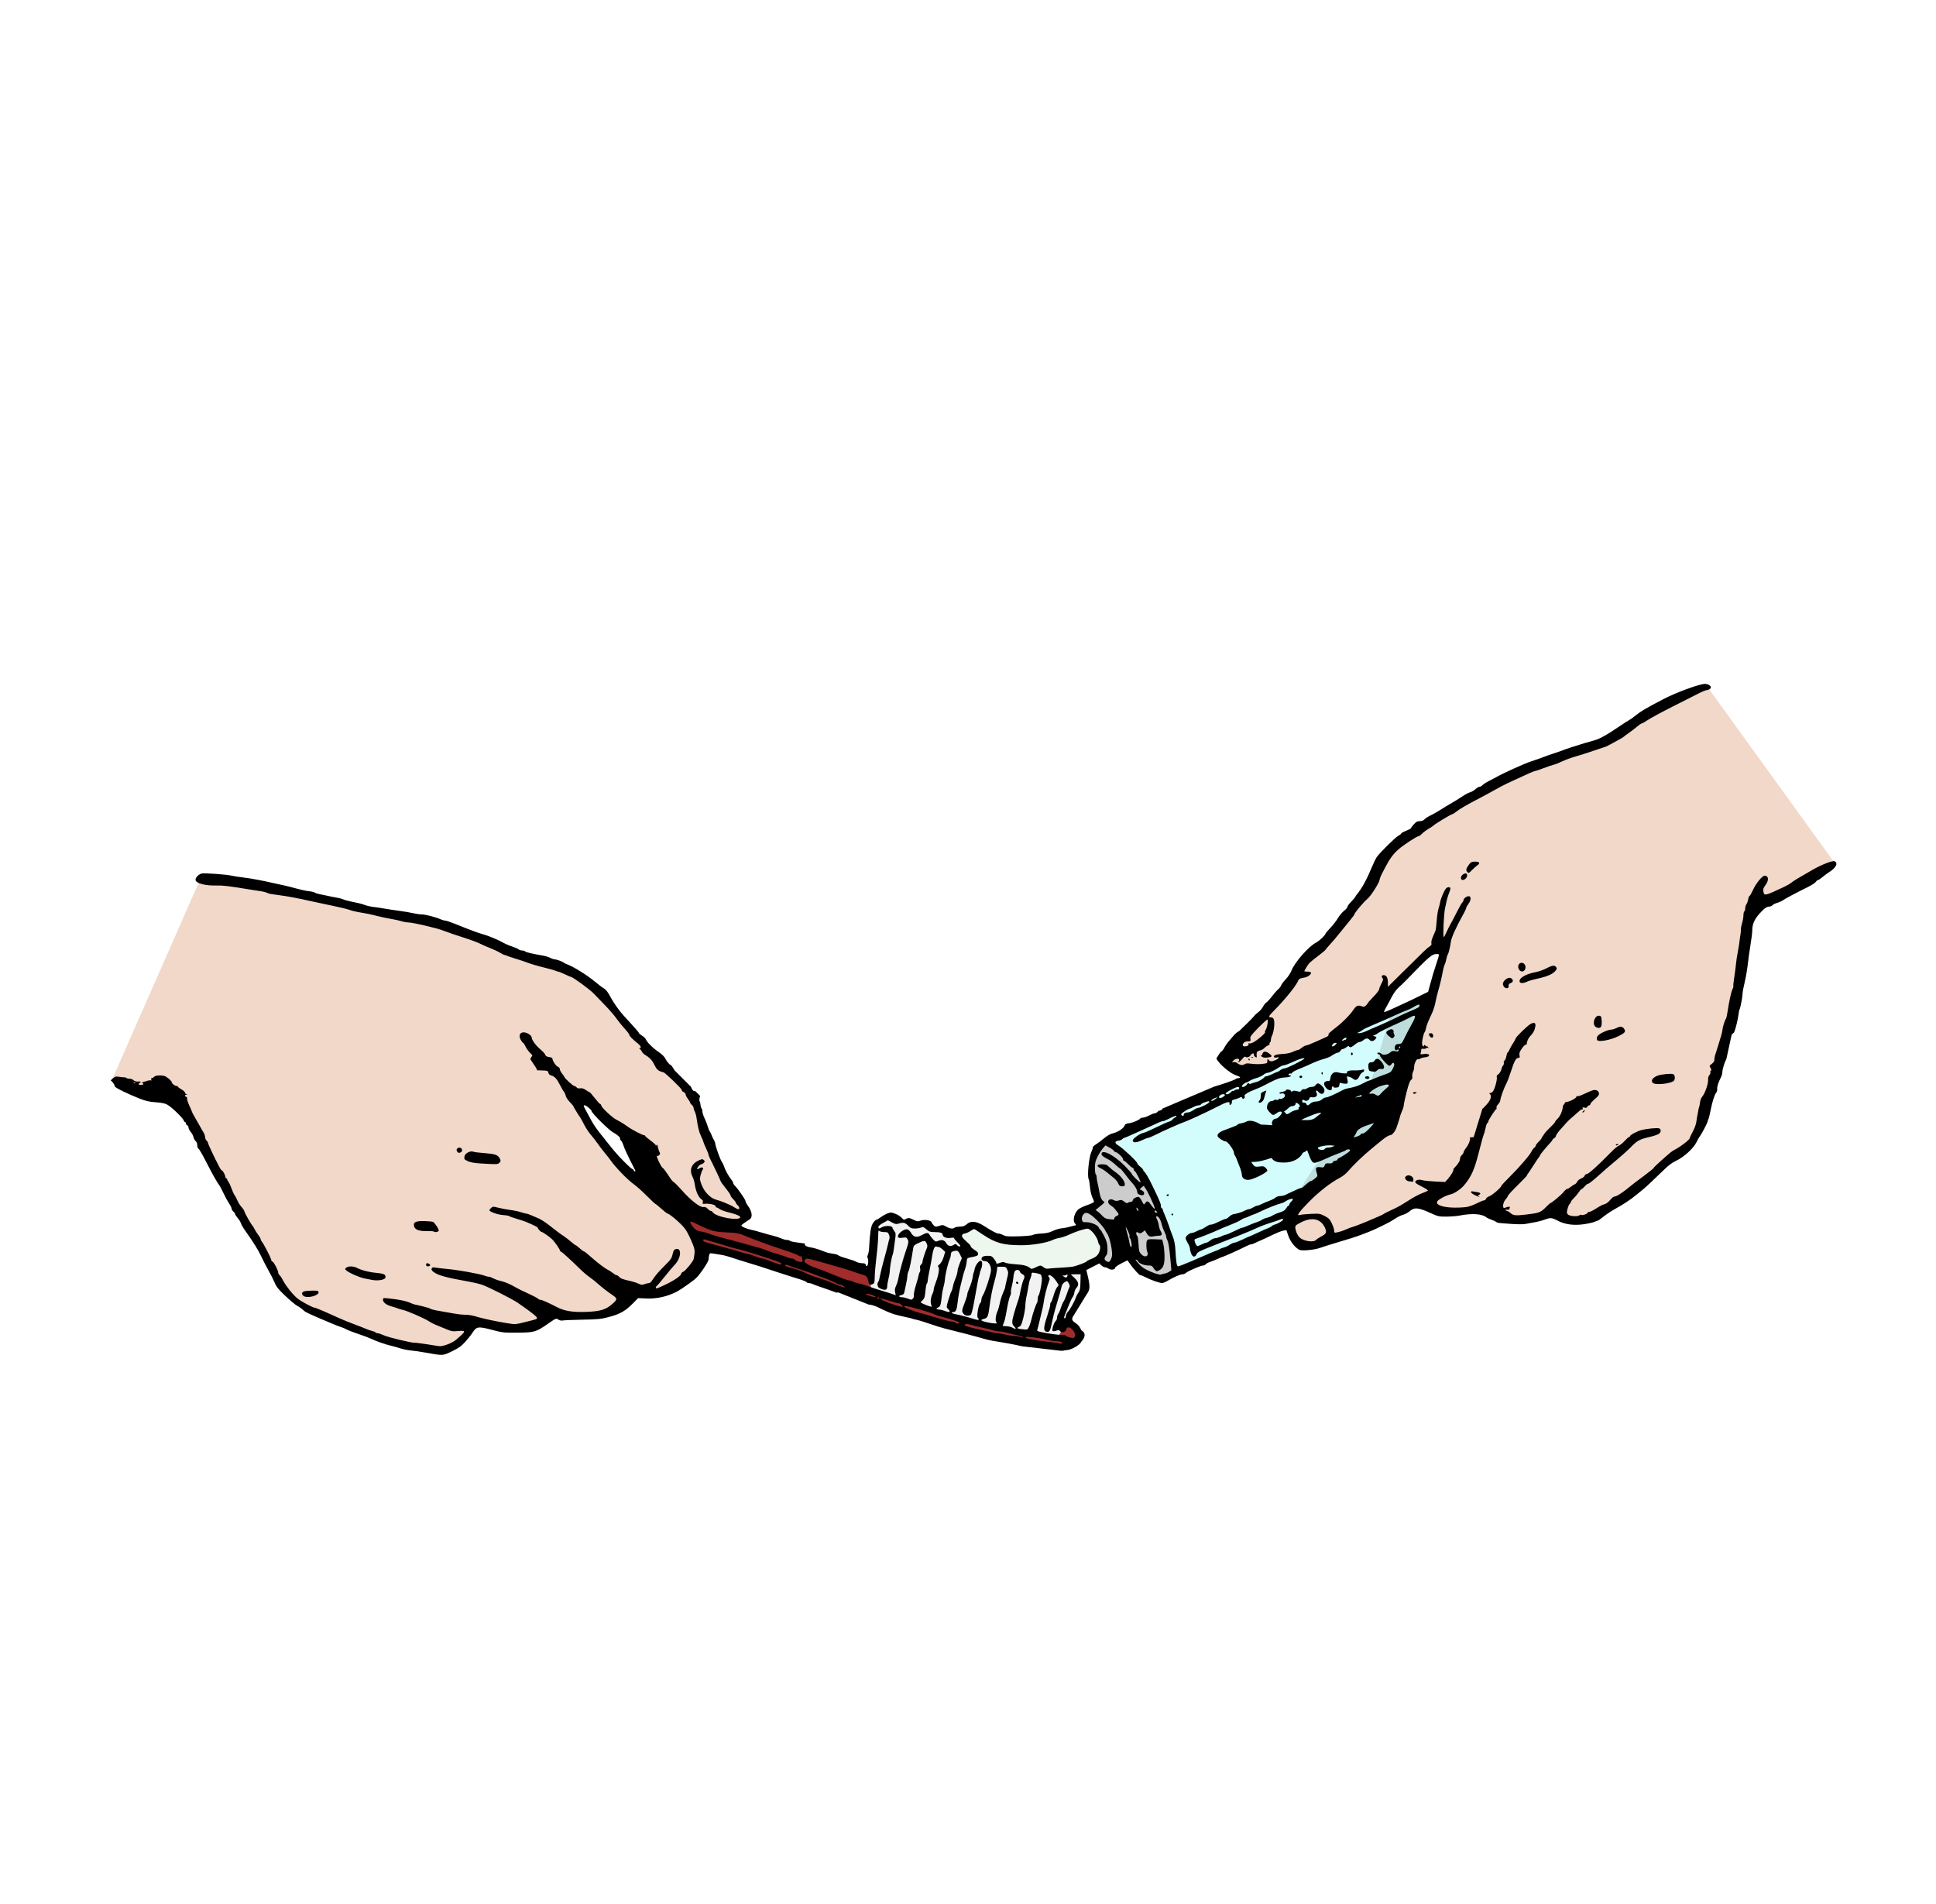
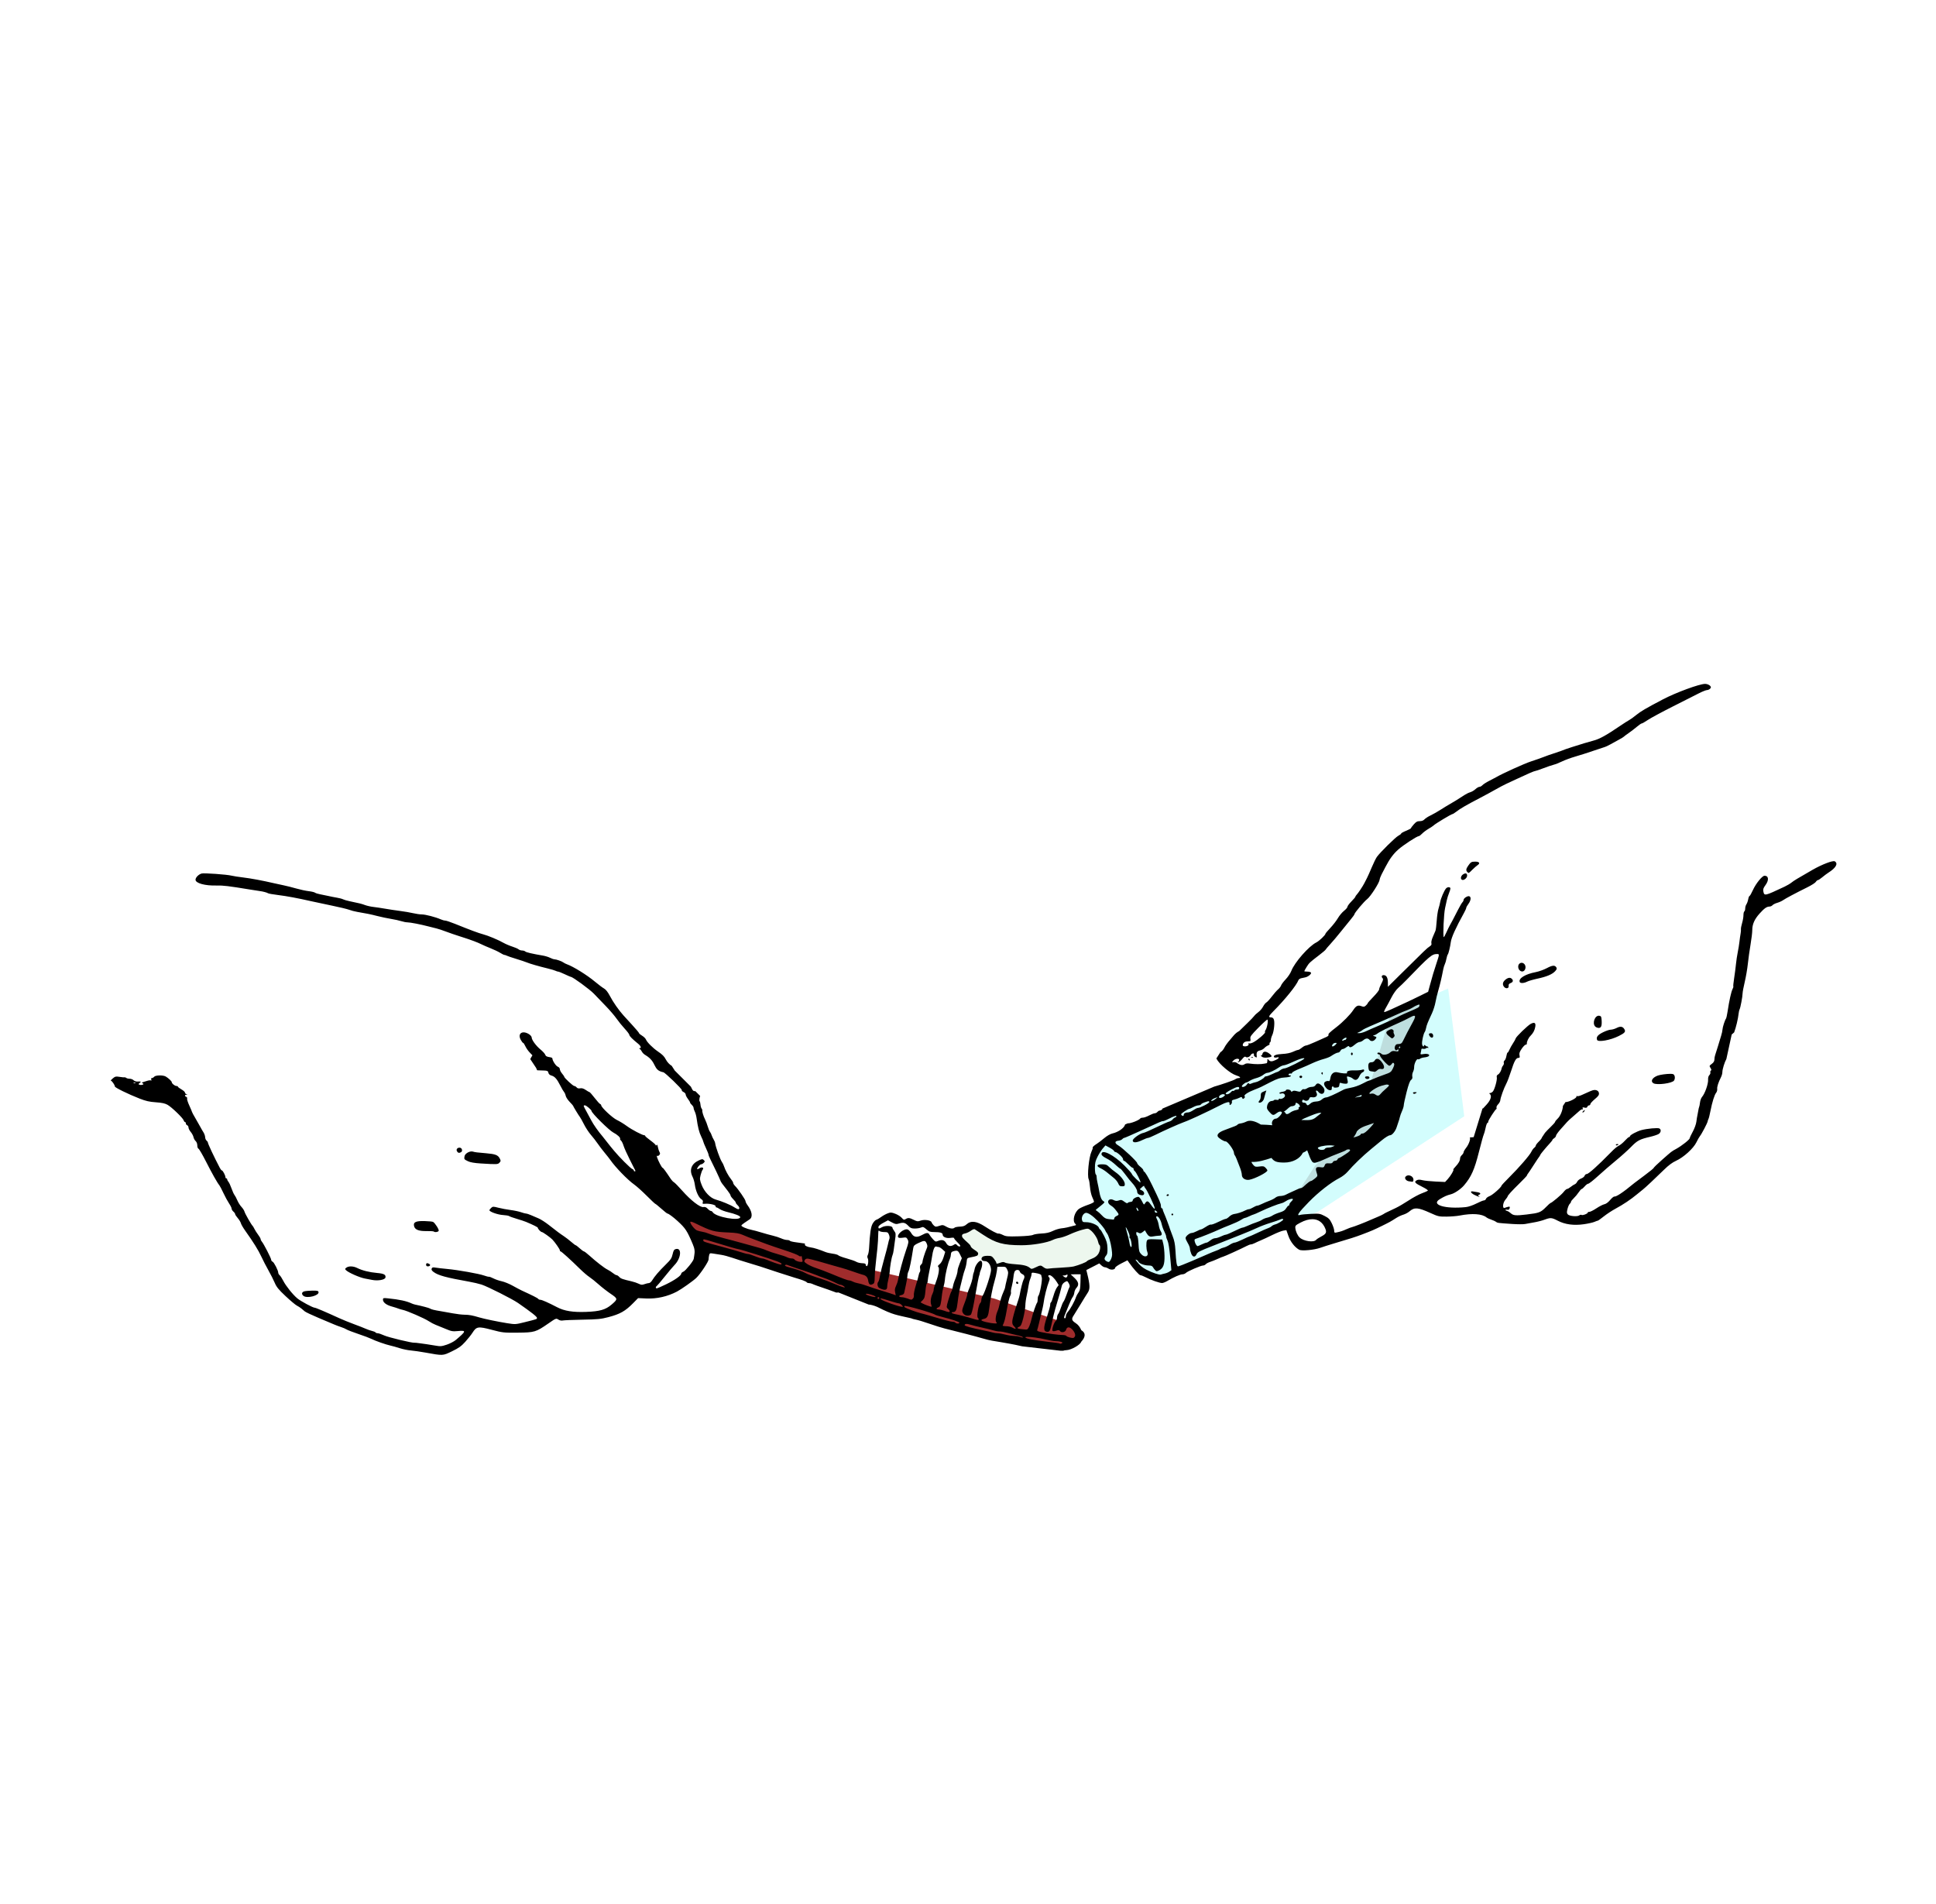
<svg xmlns="http://www.w3.org/2000/svg" xmlns:ns1="http://www.inkscape.org/namespaces/inkscape" xmlns:ns2="http://sodipodi.sourceforge.net/DTD/sodipodi-0.dtd" width="582.083mm" height="572.462mm" viewBox="0 0 582.083 572.462" version="1.1" id="svg5" xml:space="preserve" ns1:version="1.2.2 (b0a8486, 2022-12-01)" ns2:docname="toothbrushpaste1920.svg">
  <ns2:namedview id="namedview7" pagecolor="#ffffff" bordercolor="#000000" borderopacity="0.25" ns1:showpageshadow="2" ns1:pageopacity="0.0" ns1:pagecheckerboard="0" ns1:deskcolor="#d1d1d1" ns1:document-units="mm" showgrid="false" ns1:zoom="0.22" ns1:cx="1415.9091" ns1:cy="1111.3636" ns1:window-width="1652" ns1:window-height="1099" ns1:window-x="0" ns1:window-y="25" ns1:window-maximized="0" ns1:current-layer="layer1" />
  <defs id="defs2">
    <filter ns1:collect="always" style="color-interpolation-filters:sRGB" id="filter1923" x="-0.005" y="-0.012" width="1.009" height="1.024">
      <feGaussianBlur ns1:collect="always" stdDeviation="1.008" id="feGaussianBlur1925" />
    </filter>
    <filter ns1:collect="always" style="color-interpolation-filters:sRGB" id="filter2251" x="-0.064" y="-0.042" width="1.128" height="1.083">
      <feGaussianBlur ns1:collect="always" stdDeviation="1.128" id="feGaussianBlur2253" />
    </filter>
  </defs>
  <g ns1:label="Layer 1" ns1:groupmode="layer" id="layer1" transform="translate(146.723,307.879)">
    <g id="g2263" transform="translate(3.608,24.053)">
      <path style="fill:#d3fdfd;fill-opacity:1;stroke-width:0.265" d="m 285.066,-34.7 -26.119,11.567 -73.878,32.835 -5.224,3.358 -2.239,7.089 2.612,9.701 -5.97,2.985 0.373,4.104 h 3.358 l 2.985,4.104 0.746,2.612 -1.866,3.358 3.731,1.119 4.104,-2.612 2.239,2.239 4.104,2.612 6.343,1.866 45.521,-19.776 44.028,-28.73 z" id="path557" />
-       <path style="opacity:1;fill:#f1d8c9;fill-opacity:1;stroke-width:0.265;filter:url(#filter1923)" d="m 362.91,-125.537 -14.019,5.735 -17.206,11.152 -28.676,10.196 -34.73,21.029 -13.382,21.029 -14.338,14.657 -6.691,10.515 -15.294,16.568 -0.319,2.549 6.691,2.549 21.348,-7.647 14.338,-8.603 11.47,-13.063 9.24,-8.284 2.549,-0.319 -5.735,21.029 -11.789,32.499 -20.71,18.799 -7.328,7.328 0.637,9.24 3.823,0.956 15.294,-5.098 20.073,-9.24 2.23,3.186 4.461,1.274 10.833,-1.274 6.054,3.505 16.25,-1.912 4.461,2.23 7.647,-0.637 19.755,-15.612 9.877,-8.921 9.24,-31.225 6.691,-30.906 0.956,-7.647 24.534,-12.745 z m -452.762,57.352 33.774,6.054 30.269,6.691 17.524,4.779 31.225,11.789 9.24,7.647 10.515,13.701 14.338,14.338 2.23,4.142 4.779,13.063 7.328,13.701 3.186,5.417 -2.868,2.868 -5.735,-0.319 -13.382,-6.691 -8.603,-12.426 -8.603,-8.921 -10.196,-9.559 -3.505,-0.637 7.966,12.108 7.328,10.515 14.019,11.789 5.417,5.098 3.186,6.372 v 4.461 l -6.691,7.328 -6.054,2.23 -9.24,-0.956 -1.912,4.779 -4.779,2.23 L 15.294,64.043 6.691,67.866 -9.24,65.636 v 3.186 l -7.647,5.098 -4.779,-0.319 -21.029,-4.779 -16.887,-7.966 -5.735,-4.779 -4.779,-8.921 -16.25,-28.039 -9.24,-18.48 -5.098,-3.186 -10.515,-2.23 -5.417,-2.549 z" id="path1759" />
-       <path id="path1437" style="opacity:1;fill:#cccccc;fill-opacity:1;stroke-width:0.265" d="m 182.198,11.547 -2.353,1.513 -2.239,7.089 2.612,9.701 -5.97,2.985 0.373,4.105 h 3.358 l 2.985,4.104 0.746,2.612 -1.866,3.358 3.731,1.119 4.105,-2.612 2.239,2.239 4.104,2.612 6.343,1.866 3.014,-1.309 -1.895,-8.392 -3.731,-12.686 -6.343,-11.194 -6.716,-6.343 z" />
      <path style="opacity:1;fill:#a02c2c;fill-opacity:1;stroke-width:0.265" d="m 52.812,31.219 4.423,6.504 4.163,5.203 30.699,9.106 16.13,5.724 15.349,5.463 22.374,6.504 14.829,2.341 7.805,1.041 4.163,-1.041 1.041,-2.081 -1.041,-3.122 -24.195,-8.325 -40.064,-9.366 -27.577,-8.325 -16.39,-5.203 -8.065,-3.902 z" id="path1645" />
-       <path style="opacity:1;fill:#f2f2f2;fill-opacity:1;stroke-width:0.265" d="m 117.332,33.3 -4.423,2.862 -1.821,14.829 0.52,5.463 29.658,9.106 26.276,4.943 3.902,-6.764 4.163,-7.805 -0.78,-6.244 -39.284,-10.667 -8.065,-2.341 -4.423,-0.52 -0.78,-0.78 -3.122,-0.78 z" id="path1647" />
      <path style="opacity:1;fill:#edf7ee;fill-opacity:1;stroke-width:0.265" d="m 142.047,36.162 -4.683,3.642 5.203,5.723 4.163,1.561 1.821,1.301 h 2.862 l 7.024,1.821 4.163,-0.52 2.341,1.041 10.406,-1.041 5.723,-3.382 0.78,-4.163 -3.122,-4.683 -2.602,-0.52 h -2.862 l -11.187,3.642 -9.626,0.52 -6.504,-2.341 -1.821,-1.561 z" id="path1703" />
      <path style="opacity:0.466;fill:#727272;fill-opacity:1;stroke-width:0.265;filter:url(#filter2251)" d="m 278.973,-33.421 -11.14,6.034 -6.034,20.888 -7.891,16.246 -8.819,8.819 -8.355,12.997 16.246,-12.533 13.461,-11.605 7.891,-25.066 3.713,-12.069 z" id="path2195" />
      <path id="path248" style="fill:#000000;stroke-width:0.265" d="m 362.319,-126.285 c -1.699,0 -8.764,2.599 -12.73,4.683 -5.081,2.67 -6.664,3.599 -7.972,4.675 -0.779,0.641 -1.732,1.328 -2.117,1.526 -0.385,0.198 -1.661,1.016 -2.836,1.816 -4.028,2.744 -6.064,3.871 -7.82,4.331 -0.782,0.205 -2.076,0.575 -2.876,0.822 -3.024,0.935 -4.912,1.536 -5.424,1.729 -0.291,0.109 -1.005,0.379 -1.587,0.6 -0.582,0.221 -1.654,0.585 -2.381,0.809 -0.728,0.224 -1.978,0.667 -2.778,0.984 -0.8,0.317 -2.527,0.922 -3.836,1.345 -1.922,0.621 -8.715,3.699 -10.451,4.736 -0.218,0.13 -1.135,0.611 -2.036,1.069 -0.901,0.458 -1.842,1.057 -2.091,1.332 -0.249,0.275 -0.655,0.5 -0.902,0.5 -0.247,0 -0.788,0.314 -1.201,0.697 -0.414,0.383 -1.116,0.799 -1.56,0.923 -0.444,0.125 -1.212,0.496 -1.706,0.824 -1.477,0.983 -3.535,2.255 -4.589,2.837 -0.544,0.3 -1.724,1.022 -2.622,1.602 -0.898,0.58 -2.241,1.343 -2.986,1.696 -0.745,0.352 -1.578,0.887 -1.851,1.19 -0.326,0.36 -0.822,0.55 -1.437,0.55 -0.755,0 -1.11,0.195 -1.806,0.992 -0.476,0.546 -0.868,1.067 -0.871,1.16 -0.003,0.092 -0.66,0.434 -1.46,0.759 -0.8,0.325 -1.455,0.693 -1.455,0.818 0,0.125 -0.379,0.423 -0.843,0.663 -0.862,0.446 -5.469,4.988 -6.448,6.358 -0.299,0.418 -0.993,1.832 -1.543,3.142 -0.55,1.31 -1.186,2.738 -1.414,3.175 -0.228,0.437 -0.595,1.151 -0.815,1.587 -0.478,0.948 -1.87,3.034 -2.352,3.524 -0.189,0.192 -0.343,0.441 -0.343,0.552 0,0.111 -0.536,0.746 -1.191,1.41 -0.655,0.664 -1.191,1.388 -1.191,1.609 0,0.221 -0.466,0.77 -1.035,1.221 -0.569,0.451 -1.398,1.443 -1.841,2.205 -0.443,0.762 -1.465,2.083 -2.272,2.937 -0.807,0.853 -1.467,1.641 -1.467,1.749 0,0.393 -1.888,2.187 -2.749,2.613 -2.245,1.11 -6.537,6.002 -7.507,8.555 -0.259,0.681 -1.018,1.816 -1.686,2.522 -0.669,0.706 -1.298,1.543 -1.398,1.859 -0.1,0.316 -0.507,0.848 -0.903,1.181 -0.397,0.334 -1.242,1.298 -1.879,2.141 -0.637,0.844 -1.378,1.651 -1.645,1.795 -0.268,0.143 -0.713,0.703 -0.99,1.244 -0.277,0.541 -0.903,1.274 -1.39,1.628 -0.487,0.355 -1.062,0.889 -1.276,1.187 -0.214,0.298 -1.107,1.232 -1.984,2.075 -0.877,0.843 -2.011,1.947 -2.521,2.453 -1.318,0.676 -1.925,1.715 -2.769,2.653 -0.65,0.718 -1.381,1.718 -1.626,2.221 -0.351,0.723 -0.791,1.219 -1.279,1.522 l -1.19,1.839 c 0.022,0.046 0.029,0.065 0.053,0.114 0.771,1.579 4.192,4.474 5.875,4.971 1.2,0.354 1.616,0.825 0.73,0.825 -0.259,0 -0.705,0.164 -0.992,0.365 -0.467,0.327 -4.375,1.665 -6.328,2.201 l -6.329,2.69 c -0.002,0.003 -0.022,0.014 -0.024,0.017 -0.013,0.02 -0.105,0.033 -0.137,0.052 l -9.119,3.875 c 0.043,0.152 -0.019,0.248 -0.171,0.344 -0.206,0.13 -0.508,0.239 -0.672,0.241 -0.164,0.002 -0.447,0.182 -0.628,0.4 -0.181,0.218 -0.535,0.397 -0.787,0.397 -0.252,0 -1.017,0.298 -1.702,0.661 -0.684,0.364 -1.528,0.661 -1.876,0.661 -0.347,0 -0.701,0.111 -0.785,0.248 -0.322,0.521 -3.04,1.569 -3.711,1.438 l -0.832,0.353 c -0.034,0.076 -0.068,0.144 -0.104,0.248 -0.318,0.911 -2.068,2.081 -3.642,2.434 -0.689,0.155 -1.665,0.705 -2.51,1.414 -0.76,0.638 -1.74,1.387 -2.177,1.663 -0.962,0.608 -1.471,1.095 -1.312,1.254 0.065,0.065 -0.103,0.585 -0.373,1.156 -0.768,1.623 -1.343,7.353 -0.834,8.305 0.132,0.247 0.309,1.314 0.393,2.371 0.086,1.077 0.383,2.399 0.676,3.005 0.288,0.595 0.523,1.223 0.523,1.394 0,0.171 -0.8,0.581 -1.778,0.912 -0.978,0.33 -2.166,0.853 -2.641,1.161 -1.428,0.926 -2.167,3.593 -1.251,4.51 0.327,0.327 0.341,0.437 0.066,0.512 -2.072,0.564 -3.183,0.802 -4.187,0.897 -0.655,0.061 -1.824,0.416 -2.597,0.789 -1.028,0.495 -1.939,0.702 -3.384,0.767 -1.087,0.049 -2.24,0.235 -2.562,0.413 -0.353,0.196 -2.061,0.366 -4.31,0.429 -3.306,0.093 -3.842,0.046 -4.763,-0.416 -0.57,-0.286 -1.176,-0.471 -1.346,-0.41 -0.28,0.1 -2.199,-0.906 -4.014,-2.104 -2.528,-1.668 -4.24,-1.867 -5.574,-0.648 -0.508,0.464 -1.026,0.638 -1.993,0.668 -0.718,0.022 -1.427,0.162 -1.574,0.309 -0.435,0.435 -1.441,0.309 -2.524,-0.314 -0.934,-0.537 -1.096,-0.555 -2.102,-0.223 -0.982,0.324 -1.142,0.313 -1.614,-0.114 -0.288,-0.261 -0.592,-0.69 -0.676,-0.954 -0.205,-0.645 -2.15,-0.936 -3.353,-0.501 -0.785,0.284 -1.034,0.254 -1.999,-0.238 -1.272,-0.649 -1.714,-0.691 -2.467,-0.232 -0.474,0.289 -0.622,0.24 -1.17,-0.391 -0.345,-0.397 -1.213,-0.945 -1.929,-1.216 -1.191,-0.453 -1.389,-0.461 -2.333,-0.098 -0.567,0.218 -1.444,0.706 -1.949,1.084 -0.505,0.378 -1.151,0.751 -1.436,0.827 -0.284,0.077 -0.778,0.605 -1.096,1.174 -0.559,0.999 -0.817,2.778 -1.064,7.337 -0.045,0.828 -0.212,1.751 -0.373,2.051 -0.198,0.369 -0.207,0.702 -0.028,1.036 0.33,0.617 0.054,2.476 -0.347,2.334 -0.162,-0.058 -0.283,-0.271 -0.27,-0.473 0.017,-0.255 -0.315,-0.378 -1.08,-0.399 -0.607,-0.017 -1.392,-0.208 -1.744,-0.426 -0.352,-0.217 -1.652,-0.673 -2.889,-1.013 -1.237,-0.34 -2.368,-0.759 -2.514,-0.933 -0.146,-0.173 -0.896,-0.393 -1.668,-0.489 -0.772,-0.096 -1.784,-0.331 -2.249,-0.522 -1.694,-0.698 -3.511,-1.267 -4.348,-1.362 -1.073,-0.121 -1.986,-0.596 -1.782,-0.927 0.085,-0.138 -0.03,-0.267 -0.257,-0.285 -0.227,-0.018 -0.502,-0.055 -0.611,-0.082 -0.109,-0.027 -0.943,-0.143 -1.853,-0.257 -0.91,-0.115 -1.72,-0.316 -1.801,-0.447 -0.081,-0.131 -0.468,-0.241 -0.859,-0.244 -0.392,-0.003 -1.189,-0.223 -1.772,-0.487 -0.583,-0.265 -1.714,-0.633 -2.514,-0.818 -0.8,-0.185 -2.347,-0.612 -3.438,-0.949 -1.091,-0.337 -2.401,-0.689 -2.91,-0.783 -1.395,-0.257 -3.184,-1.024 -3.087,-1.323 0.047,-0.146 0.493,-0.528 0.991,-0.85 0.498,-0.322 1.174,-0.774 1.501,-1.005 0.988,-0.695 0.729,-2.383 -0.653,-4.256 -0.332,-0.45 -0.604,-1.001 -0.604,-1.223 0,-0.427 -2.237,-3.672 -3.159,-4.583 -0.3,-0.296 -0.545,-0.696 -0.545,-0.888 0,-0.192 -0.304,-0.711 -0.676,-1.153 -0.717,-0.852 -1.768,-2.802 -2.103,-3.903 -0.111,-0.364 -0.407,-0.959 -0.659,-1.323 -0.491,-0.709 -1.861,-4.523 -1.963,-5.465 -0.034,-0.313 -0.244,-0.849 -0.467,-1.191 C 64.026,10.386 63.752,9.809 63.641,9.445 63.53,9.082 63.296,8.605 63.121,8.387 62.945,8.169 62.649,7.454 62.461,6.8 62.274,6.145 61.911,5.192 61.655,4.683 61.155,3.689 60.736,2.311 60.822,1.943 60.851,1.819 60.755,1.573 60.609,1.396 60.462,1.22 60.313,0.688 60.277,0.213 60.241,-0.261 60.127,-0.701 60.023,-0.765 59.841,-0.878 59.975,-2.024 60.189,-2.364 l -1.445,-1.446 c -0.179,0.029 -0.457,-0.021 -0.678,-0.176 -0.132,-0.092 -0.42,-0.61 -0.684,-1.186 l -4.836,-4.837 -0.914,-1.421 c -0.639,-0.364 -1.36,-1.116 -1.794,-1.953 -0.475,-0.919 -0.985,-1.428 -2.399,-2.396 -1.494,-1.023 -3.245,-2.772 -3.534,-3.532 -0.131,-0.344 -0.656,-0.872 -1.168,-1.174 -0.512,-0.302 -0.93,-0.651 -0.93,-0.776 0,-0.125 -0.909,-1.214 -2.021,-2.421 -1.111,-1.207 -2.338,-2.551 -2.727,-2.988 -1.418,-1.591 -3.02,-3.89 -3.975,-5.706 -0.648,-1.232 -1.253,-2.01 -1.796,-2.309 -0.45,-0.248 -1.672,-1.166 -2.715,-2.039 -2.393,-2.005 -6.51,-4.563 -8.462,-5.259 -0.364,-0.13 -0.824,-0.365 -1.023,-0.522 -0.448,-0.356 -2.137,-0.956 -2.706,-0.961 -0.232,-0.002 -0.828,-0.207 -1.323,-0.455 -0.495,-0.248 -1.437,-0.541 -2.091,-0.652 -3.204,-0.542 -5.104,-0.984 -5.369,-1.25 -0.161,-0.161 -0.587,-0.293 -0.947,-0.293 -0.36,0 -0.842,-0.161 -1.072,-0.357 -0.23,-0.197 -1.072,-0.563 -1.873,-0.815 -0.8,-0.252 -1.991,-0.759 -2.646,-1.127 -1.682,-0.945 -4.661,-2.189 -6.218,-2.596 -1.297,-0.339 -3.735,-1.248 -8.446,-3.149 -1.298,-0.524 -2.59,-0.953 -2.871,-0.953 -0.28,0 -0.885,-0.167 -1.344,-0.372 -1.514,-0.676 -4.602,-1.48 -5.682,-1.48 -0.584,0 -1.757,-0.166 -2.605,-0.369 -0.848,-0.203 -2.614,-0.506 -3.924,-0.674 -1.31,-0.168 -3.334,-0.473 -4.498,-0.677 -1.164,-0.205 -2.758,-0.443 -3.542,-0.53 -0.784,-0.087 -1.915,-0.341 -2.514,-0.564 -1.051,-0.392 -1.53,-0.512 -4.654,-1.162 -0.797,-0.166 -1.675,-0.423 -1.952,-0.571 -0.277,-0.148 -1.112,-0.369 -1.858,-0.491 -0.745,-0.122 -1.891,-0.349 -2.546,-0.503 -0.655,-0.155 -1.752,-0.381 -2.437,-0.503 -0.685,-0.122 -1.4,-0.345 -1.587,-0.495 -0.188,-0.15 -1.055,-0.356 -1.929,-0.458 -0.873,-0.102 -2.54,-0.46 -3.704,-0.796 -1.164,-0.336 -2.831,-0.757 -3.704,-0.935 -0.873,-0.178 -2.242,-0.477 -3.043,-0.664 -3.325,-0.777 -6.899,-1.443 -9.26,-1.725 -1.382,-0.165 -2.93,-0.407 -3.44,-0.536 -1.419,-0.362 -8.344,-0.853 -9.04,-0.641 -0.916,0.278 -1.808,1.197 -1.808,1.863 0,1.054 2.876,1.843 6.35,1.74 1.863,-0.055 3.711,0.166 9.79,1.171 1.382,0.229 2.811,0.452 3.175,0.495 0.924,0.111 2.199,0.451 2.514,0.67 0.146,0.102 1.455,0.332 2.91,0.513 2.723,0.338 5.89,0.928 10.054,1.873 1.31,0.297 4.165,0.905 6.345,1.352 2.18,0.446 4.442,0.992 5.027,1.213 0.585,0.221 1.659,0.504 2.386,0.629 3.092,0.53 4.081,0.733 6.085,1.248 1.164,0.299 3.01,0.688 4.101,0.865 1.091,0.176 2.495,0.484 3.118,0.683 0.624,0.199 1.457,0.362 1.852,0.362 0.826,5e-5 3.957,0.605 6.275,1.212 0.873,0.229 2.004,0.512 2.514,0.63 0.509,0.118 1.759,0.533 2.778,0.922 1.019,0.389 2.924,1.043 4.233,1.455 3.033,0.953 5.267,1.776 6.465,2.383 0.519,0.263 1.777,0.809 2.796,1.213 1.019,0.404 2.296,1.014 2.839,1.354 0.543,0.341 1.11,0.62 1.26,0.62 0.15,0 0.48,0.108 0.733,0.24 0.253,0.132 1.531,0.564 2.841,0.96 1.31,0.396 2.738,0.874 3.175,1.061 0.898,0.385 3.602,1.166 6.35,1.832 1.019,0.247 2.059,0.558 2.311,0.691 0.253,0.133 0.598,0.242 0.768,0.242 0.17,0 1.065,0.357 1.989,0.794 0.924,0.437 1.751,0.794 1.839,0.794 0.54,0 5.663,3.751 6.923,5.068 0.834,0.872 2.468,2.571 3.632,3.777 1.164,1.205 2.593,2.877 3.175,3.716 0.582,0.838 1.681,2.195 2.442,3.015 0.761,0.82 1.386,1.655 1.389,1.856 0.005,0.35 0.919,1.272 2.642,2.664 0.824,0.666 1.059,1.332 0.472,1.339 -0.246,0.003 -0.24,0.061 0.024,0.229 0.195,0.124 0.495,0.505 0.666,0.848 0.171,0.343 0.657,0.805 1.081,1.028 3.557,2.132 2.027,4.48 5.335,5.131 0.505,0.062 5.668,5.049 5.551,5.361 -0.062,0.164 0.176,0.429 0.528,0.59 0.352,0.161 0.641,0.491 0.641,0.735 0,0.244 0.298,0.834 0.661,1.311 0.364,0.477 0.661,0.976 0.661,1.108 0,0.133 0.238,0.456 0.529,0.72 0.291,0.263 0.53,0.669 0.531,0.901 8.97e-4,0.232 0.164,0.732 0.361,1.111 0.198,0.379 0.44,1.272 0.538,1.984 0.37,2.674 0.764,4.244 1.377,5.488 0.347,0.705 0.632,1.394 0.632,1.532 0,0.138 0.357,1.015 0.794,1.949 0.437,0.934 0.794,1.835 0.794,2.003 0,0.168 0.222,0.739 0.492,1.268 0.925,1.806 2.898,5.988 3.057,6.479 0.156,0.481 0.49,0.952 2.205,3.109 0.473,0.595 0.86,1.228 0.86,1.409 0,0.18 0.354,0.675 0.787,1.1 0.433,0.424 0.79,0.902 0.794,1.061 0.004,0.159 0.245,0.505 0.536,0.768 0.596,0.539 0.702,1.191 0.194,1.191 -0.184,0 -0.75,-0.273 -1.257,-0.608 -1.026,-0.677 -3.748,-1.808 -5.519,-2.292 -1.627,-0.445 -3.426,-2.327 -4.235,-4.431 -0.569,-1.481 -0.599,-1.761 -0.311,-2.905 0.175,-0.696 0.448,-1.422 0.606,-1.612 0.525,-0.632 -0.178,-0.961 -0.959,-0.449 -0.379,0.249 -0.69,0.345 -0.69,0.215 0,-0.436 0.82,-1.412 1.186,-1.412 0.2,0 0.559,-0.196 0.798,-0.435 0.39,-0.39 0.393,-0.476 0.03,-0.839 -0.363,-0.363 -0.516,-0.354 -1.491,0.086 -2.244,1.012 -2.948,2.865 -1.883,4.954 0.271,0.532 0.576,1.594 0.678,2.36 0.245,1.844 1.109,3.801 1.912,4.327 0.471,0.309 0.601,0.57 0.478,0.959 -0.146,0.461 -0.067,0.524 0.582,0.454 1.284,-0.137 3.265,0.298 3.265,0.718 0,0.209 0.124,0.38 0.275,0.38 0.151,0 0.598,0.231 0.992,0.513 0.394,0.282 1.55,0.708 2.569,0.947 2.067,0.485 3.572,1.093 3.572,1.441 0,1.321 -7.42,-0.005 -8.281,-1.48 -0.116,-0.199 -0.364,-0.363 -0.549,-0.363 -0.186,0 -0.612,-0.292 -0.947,-0.648 -0.439,-0.467 -0.802,-0.613 -1.303,-0.522 -0.964,0.174 -3.79,-2.013 -6.352,-4.915 -1.092,-1.237 -2.206,-2.375 -2.476,-2.53 -0.27,-0.155 -0.694,-0.588 -0.942,-0.963 -1.516,-2.297 -2.317,-3.387 -2.491,-3.387 -0.217,0 -1.346,-2.141 -1.657,-3.142 -0.122,-0.395 -0.097,-0.568 0.068,-0.466 0.145,0.089 0.418,-0.025 0.608,-0.253 0.261,-0.314 0.273,-0.531 0.048,-0.89 C 47.797,14.223 47.58,13.566 47.479,13.024 47.35,12.336 47.225,12.147 47.067,12.396 c -0.128,0.202 -0.228,0.23 -0.23,0.064 -0.002,-0.161 -0.719,-0.813 -1.592,-1.449 -0.873,-0.636 -1.587,-1.248 -1.587,-1.361 0,-0.113 -0.111,-0.205 -0.246,-0.205 -0.591,0 -3.78,-1.673 -5.244,-2.75 C 37.289,6.048 35.929,5.215 35.145,4.845 33.793,4.205 30.429,1.058 30.429,0.432 c 0,-0.145 -0.149,-0.321 -0.331,-0.392 -0.182,-0.071 -0.926,-0.898 -1.654,-1.838 -0.728,-0.94 -1.407,-1.712 -1.509,-1.715 -0.103,-0.003 -0.618,-0.299 -1.146,-0.657 -0.67,-0.455 -1.176,-0.607 -1.68,-0.506 -0.477,0.095 -0.839,0.002 -1.07,-0.275 -0.192,-0.231 -0.512,-0.42 -0.712,-0.42 -0.369,0 -3.012,-2.439 -3.012,-2.78 0,-0.103 -0.298,-0.54 -0.661,-0.973 -0.364,-0.432 -0.661,-1.018 -0.661,-1.302 0,-0.302 -0.266,-0.616 -0.642,-0.76 -0.562,-0.214 -1.599,-1.825 -1.605,-2.494 -0.001,-0.131 -0.3,-0.281 -0.664,-0.334 -1.041,-0.15 -1.322,-0.306 -1.528,-0.846 -0.106,-0.277 -0.728,-0.947 -1.383,-1.489 -1.353,-1.119 -2.646,-2.887 -2.646,-3.619 0,-0.273 -0.385,-0.728 -0.86,-1.018 -1.97,-1.201 -3.442,-0.158 -2.429,1.722 0.275,0.51 0.597,0.927 0.716,0.927 0.12,0 0.42,0.448 0.668,0.995 0.248,0.547 0.828,1.389 1.29,1.871 l 0.84,0.875 -0.513,0.869 c -0.051,0.087 -0.08,0.194 -0.125,0.29 l 1.728,2.592 0.334,0.752 c 0.329,0.01 0.714,0.027 0.984,0.034 2.133,0.052 2.245,0.085 2.39,0.7 0.1,0.426 0.413,0.714 0.921,0.85 0.982,0.263 1.661,1.03 2.654,2.999 0.437,0.865 0.948,1.741 1.137,1.945 0.189,0.204 0.412,0.716 0.497,1.136 0.084,0.421 0.614,1.24 1.178,1.821 0.564,0.581 1.025,1.101 1.025,1.156 0,0.147 1.753,3.034 2.087,3.435 0.157,0.189 0.7,1.167 1.206,2.174 0.506,1.007 1.437,2.426 2.069,3.153 0.632,0.728 1.556,1.918 2.053,2.646 0.497,0.728 1.45,1.978 2.117,2.778 0.668,0.8 1.41,1.742 1.651,2.093 1.503,2.195 5.235,6.045 7.206,7.432 0.723,0.509 2.413,2.027 3.755,3.373 1.342,1.346 2.515,2.447 2.607,2.447 0.092,0 0.902,0.654 1.798,1.454 0.896,0.8 1.724,1.455 1.839,1.455 0.319,0.002 1.765,1.07 3.047,2.25 2.394,2.204 2.869,2.927 4.565,6.96 0.578,1.373 0.676,2.159 0.435,3.491 -0.066,0.364 -0.135,0.787 -0.153,0.939 -0.075,0.615 -2.479,3.596 -3.087,3.827 -0.358,0.136 -0.653,0.399 -0.655,0.585 -0.008,0.591 -1.901,1.932 -4.52,3.204 -1.397,0.679 -2.677,1.234 -2.844,1.234 -0.374,0 -0.401,-0.438 -0.04,-0.661 0.145,-0.09 1.237,-1.377 2.426,-2.86 1.189,-1.483 2.508,-3.047 2.93,-3.475 2.016,-2.041 2.301,-5.296 0.422,-4.824 -0.535,0.134 -0.714,0.421 -0.972,1.56 -0.271,1.195 -0.573,1.647 -2.098,3.139 -1.931,1.89 -3.32,3.508 -4.073,4.746 -0.263,0.433 -0.68,0.787 -0.927,0.787 -0.246,0 -0.847,0.145 -1.335,0.321 -0.739,0.267 -1.028,0.249 -1.738,-0.106 -0.469,-0.235 -1.447,-0.565 -2.175,-0.733 -2.729,-0.632 -3.233,-0.813 -3.702,-1.331 -0.265,-0.292 -0.632,-0.532 -0.816,-0.532 -0.185,0 -0.672,-0.278 -1.084,-0.618 -0.411,-0.34 -1.136,-0.807 -1.61,-1.039 -0.96,-0.47 -3.35,-2.318 -5.469,-4.23 -0.766,-0.691 -1.506,-1.257 -1.646,-1.257 -0.139,0 -0.708,-0.417 -1.265,-0.926 -0.556,-0.509 -1.098,-0.926 -1.205,-0.926 -0.107,0 -0.717,-0.457 -1.356,-1.017 C 20.765,40.942 19.766,40.169 19.184,39.784 17.955,38.97 17.225,38.426 14.688,36.429 13.668,35.627 12.299,34.742 11.644,34.464 10.989,34.186 9.954,33.741 9.343,33.476 8.733,33.211 8.063,32.993 7.855,32.993 c -0.208,0 -0.899,-0.184 -1.536,-0.408 -0.637,-0.225 -2.051,-0.523 -3.142,-0.663 -1.091,-0.14 -2.733,-0.447 -3.648,-0.682 -1.567,-0.403 -1.694,-0.4 -2.183,0.043 -0.286,0.258 -0.519,0.577 -0.519,0.708 0,0.458 2.527,1.352 4.072,1.44 0.857,0.049 1.691,0.193 1.852,0.32 0.162,0.127 1.186,0.495 2.278,0.816 1.091,0.322 2.342,0.734 2.778,0.916 2.242,0.938 3.572,1.605 3.572,1.793 0,0.341 0.887,1.273 1.211,1.273 0.279,0 2.558,1.618 3.154,2.24 0.777,0.809 2.249,2.922 2.249,3.228 0,0.194 0.104,0.353 0.23,0.353 0.246,0 3.004,2.497 5.836,5.283 0.957,0.941 2.219,2.023 2.806,2.405 0.587,0.382 1.837,1.383 2.778,2.225 0.941,0.842 2.576,2.116 3.633,2.831 2.191,1.482 2.201,1.598 0.285,3.238 -1.819,1.557 -3.526,2.05 -7.631,2.206 -3.983,0.151 -6.564,-0.26 -8.731,-1.392 -2.595,-1.355 -4.594,-2.244 -5.048,-2.244 -0.262,0 -0.552,-0.121 -0.644,-0.27 -0.146,-0.236 -1.647,-0.999 -4.891,-2.485 -0.509,-0.233 -1.759,-0.892 -2.778,-1.465 -1.019,-0.572 -2.507,-1.18 -3.307,-1.351 -0.8,-0.171 -1.931,-0.56 -2.514,-0.863 -0.582,-0.303 -1.189,-0.526 -1.349,-0.496 -0.16,0.03 -0.815,-0.136 -1.455,-0.369 -1.491,-0.543 -7.83,-1.671 -11.087,-1.972 -1.382,-0.128 -2.959,-0.31 -3.503,-0.405 -0.799,-0.139 -1.024,-0.082 -1.167,0.292 -0.126,0.328 0.045,0.627 0.581,1.021 1.416,1.04 3.739,1.673 10.722,2.919 1.247,0.222 2.91,0.612 3.696,0.866 1.822,0.588 9.232,4.327 10.97,5.535 3.982,2.767 5.689,4.108 5.689,4.471 0,0.398 0.125,0.354 -3.705,1.308 -2.741,0.683 -2.813,0.687 -5.292,0.296 -2.64,-0.416 -6.963,-1.314 -8.325,-1.728 -1.998,-0.607 -3.081,-0.807 -4.405,-0.816 -0.783,-0.005 -2.377,-0.189 -3.541,-0.41 -1.164,-0.22 -2.772,-0.506 -3.572,-0.636 -2.005,-0.323 -2.995,-0.567 -3.309,-0.812 -0.226,-0.177 -2.629,-0.812 -4.496,-1.19 -0.291,-0.059 -0.767,-0.219 -1.058,-0.356 -1.527,-0.716 -3.599,-1.162 -7.078,-1.521 -1.415,-0.146 -1.521,-0.118 -1.521,0.394 0,0.822 1.002,1.601 2.641,2.053 0.803,0.222 1.699,0.505 1.99,0.63 0.291,0.125 0.886,0.3 1.323,0.389 1.255,0.254 6.498,2.53 7.77,3.372 0.636,0.421 1.588,0.926 2.117,1.123 0.529,0.197 1.854,0.738 2.946,1.201 1.802,0.765 2.149,0.827 3.77,0.672 2.566,-0.245 2.504,0.009 -0.66,2.684 -0.545,0.461 -1.771,1.097 -2.723,1.414 -1.574,0.524 -1.894,0.548 -3.507,0.264 -0.976,-0.172 -2.132,-0.358 -2.569,-0.412 -0.437,-0.054 -1.389,-0.185 -2.117,-0.29 -0.728,-0.105 -1.403,-0.173 -1.501,-0.149 -0.563,0.134 -7.837,-1.611 -9.076,-2.178 -0.812,-0.372 -1.705,-0.676 -1.983,-0.676 -0.278,0 -0.574,-0.11 -0.657,-0.244 -0.083,-0.134 -0.536,-0.329 -1.008,-0.433 -0.471,-0.103 -1.333,-0.401 -1.915,-0.66 -0.582,-0.26 -2.189,-0.889 -3.572,-1.398 -1.382,-0.509 -3.347,-1.307 -4.366,-1.774 -4.311,-1.972 -7.111,-3.164 -7.433,-3.164 -0.548,0 -4.22,-1.977 -5.222,-2.812 -1.352,-1.126 -3.452,-3.75 -4.222,-5.275 -0.372,-0.737 -0.864,-1.496 -1.094,-1.686 -0.23,-0.191 -0.418,-0.529 -0.418,-0.751 0,-0.674 -1.281,-3.162 -1.713,-3.327 -0.222,-0.085 -0.404,-0.332 -0.404,-0.549 0,-0.45 -2.252,-4.833 -2.807,-5.464 -0.202,-0.23 -0.368,-0.57 -0.368,-0.756 0,-0.186 -0.331,-0.772 -0.736,-1.302 -0.405,-0.53 -0.91,-1.321 -1.124,-1.758 -0.214,-0.437 -0.46,-0.853 -0.549,-0.926 -0.357,-0.294 -2.29,-3.679 -2.439,-4.271 -0.088,-0.349 -0.496,-0.99 -0.907,-1.423 -0.411,-0.434 -0.974,-1.324 -1.251,-1.979 -0.276,-0.655 -0.662,-1.382 -0.856,-1.615 -0.195,-0.234 -0.6,-1.127 -0.9,-1.984 -0.3,-0.858 -0.714,-1.747 -0.919,-1.977 -0.206,-0.23 -0.374,-0.557 -0.374,-0.728 0,-0.17 -0.119,-0.31 -0.265,-0.31 -0.146,0 -0.265,-0.16 -0.265,-0.356 0,-0.512 -0.791,-2.025 -1.058,-2.025 -0.124,0 -0.398,-0.327 -0.609,-0.728 -1.7,-3.225 -3.624,-7.319 -3.624,-7.713 0,-0.124 -0.179,-0.374 -0.397,-0.555 -0.218,-0.181 -0.405,-0.642 -0.416,-1.025 -0.011,-0.382 -0.249,-1.052 -0.53,-1.489 -0.281,-0.437 -0.659,-1.091 -0.841,-1.455 -0.182,-0.364 -0.837,-1.516 -1.455,-2.56 -0.618,-1.044 -1.123,-1.977 -1.123,-2.074 0,-0.097 -0.362,-0.959 -0.805,-1.916 -0.443,-0.957 -0.743,-1.903 -0.666,-2.103 0.077,-0.2 -0.037,-0.431 -0.253,-0.514 -0.538,-0.207 -0.494,-0.616 0.071,-0.654 0.441,-0.029 0.441,-0.037 0,-0.152 -0.255,-0.067 -0.463,-0.283 -0.463,-0.482 0,-0.198 -0.476,-0.628 -1.058,-0.955 -0.582,-0.327 -1.058,-0.692 -1.058,-0.811 0,-0.119 -0.199,-0.216 -0.442,-0.216 -0.495,0 -1.41,-0.736 -1.41,-1.135 0,-0.297 -0.979,-1.22 -1.811,-1.709 -0.799,-0.47 -3.072,-0.426 -3.48,0.066 -0.181,0.218 -0.49,0.397 -0.686,0.397 -0.224,0 -0.293,0.164 -0.187,0.44 0.102,0.267 0.062,0.374 -0.102,0.273 -0.149,-0.092 -0.675,-0.034 -1.169,0.129 -0.494,0.163 -1.074,0.344 -1.288,0.403 -0.338,0.092 -0.338,0.138 -0.007,0.343 0.322,0.199 0.31,0.263 -0.074,0.411 -0.251,0.096 -0.652,0.1 -0.893,0.007 -0.394,-0.151 -0.388,-0.206 0.066,-0.549 0.534,-0.404 0.399,-0.481 -0.718,-0.41 -0.381,0.024 -0.894,-0.156 -1.139,-0.402 -0.245,-0.245 -0.767,-0.444 -1.16,-0.442 -0.392,0.002 -0.849,-0.106 -1.016,-0.241 -0.167,-0.135 -0.405,-0.217 -0.529,-0.183 -0.124,0.034 -0.796,-0.029 -1.491,-0.141 -1.129,-0.181 -1.35,-0.129 -2.071,0.477 -0.444,0.373 -0.692,0.679 -0.552,0.679 0.297,0 1.197,1.303 1.197,1.733 0,0.341 4.007,2.305 7.453,3.653 1.859,0.727 2.925,0.969 4.861,1.103 1.824,0.126 2.752,0.324 3.507,0.748 1.244,0.699 4.637,3.964 4.865,4.683 0.09,0.284 0.275,0.516 0.41,0.516 0.136,0 0.247,0.182 0.247,0.405 0,0.223 0.179,0.474 0.397,0.558 0.218,0.084 0.397,0.39 0.397,0.681 0,0.291 0.304,0.89 0.675,1.332 0.372,0.441 0.742,1.137 0.824,1.546 0.082,0.409 0.373,0.946 0.648,1.194 0.293,0.265 0.499,0.805 0.499,1.308 0,0.482 0.158,0.917 0.363,0.996 0.2,0.077 1.199,1.786 2.22,3.799 1.807,3.562 3.457,6.494 4.035,7.166 0.157,0.183 0.708,1.236 1.226,2.341 0.517,1.105 1.286,2.52 1.708,3.146 0.422,0.625 0.767,1.329 0.767,1.564 0,0.235 0.238,0.631 0.529,0.881 0.291,0.249 0.529,0.589 0.529,0.756 0,0.166 0.352,0.705 0.781,1.197 0.43,0.492 0.855,1.19 0.946,1.552 0.091,0.361 0.694,1.399 1.342,2.306 2.408,3.374 3.931,5.824 4.819,7.754 0.503,1.092 1.455,2.937 2.117,4.102 0.662,1.164 1.509,2.838 1.884,3.719 0.555,1.307 1.156,2.049 3.266,4.031 1.422,1.336 2.945,2.616 3.385,2.843 0.44,0.227 1.042,0.616 1.339,0.864 0.296,0.247 0.771,0.646 1.055,0.885 0.284,0.239 2.148,1.12 4.144,1.958 1.996,0.837 4.106,1.727 4.688,1.978 0.582,0.251 1.535,0.609 2.117,0.795 0.582,0.186 1.309,0.501 1.615,0.7 0.306,0.199 1.915,0.818 3.575,1.376 1.661,0.558 3.409,1.216 3.886,1.462 1.126,0.582 4.391,1.729 5.741,2.017 0.582,0.124 1.832,0.475 2.778,0.78 0.946,0.305 2.434,0.612 3.307,0.683 0.873,0.071 2.838,0.354 4.366,0.629 5.411,0.975 5.24,0.983 8.054,-0.377 2.027,-0.979 2.78,-1.518 3.984,-2.848 0.816,-0.902 1.804,-2.146 2.196,-2.764 1.166,-1.843 1.689,-1.922 5.725,-0.859 3.323,0.875 3.627,0.909 7.823,0.869 5.099,-0.049 5.494,-0.166 9.226,-2.753 2.305,-1.597 2.357,-1.618 3.014,-1.188 0.394,0.258 0.924,0.375 1.291,0.286 0.343,-0.083 3.005,-0.195 5.915,-0.247 4.6,-0.083 5.621,-0.182 7.817,-0.757 3.529,-0.924 5.113,-1.816 7.448,-4.194 l 1.507,-1.534 2.462,0.109 c 3.167,0.14 6.365,-0.579 9.209,-2.07 1.353,-0.709 4.877,-3.198 5.85,-4.132 1.177,-1.129 3.675,-4.882 3.678,-5.525 0.002,-0.388 0.079,-0.986 0.171,-1.33 0.153,-0.57 0.263,-0.609 1.253,-0.441 0.597,0.101 1.682,0.272 2.409,0.381 0.728,0.108 2.216,0.506 3.307,0.884 1.091,0.378 3.235,1.056 4.763,1.508 1.528,0.452 3.135,0.943 3.572,1.091 2.835,0.962 8.967,2.957 10.186,3.314 2.373,0.694 3.689,1.19 3.849,1.45 0.083,0.134 0.383,0.243 0.668,0.243 0.284,0 0.724,0.104 0.977,0.23 0.489,0.245 2.107,0.827 4.693,1.69 0.612,0.204 1.616,0.584 2.545,0.93 l 0.649,-0.03 9.087,3.634 c 0.468,-0.011 1.573,0.276 2.536,0.689 5.022,2.536 5.717,2.378 10.219,3.435 0.237,0.129 0.892,0.314 1.455,0.41 0.564,0.097 2.394,0.651 4.067,1.231 1.673,0.58 3.698,1.215 4.498,1.41 3.978,0.972 9.859,2.507 11.509,3.005 1.019,0.307 2.269,0.613 2.778,0.681 0.509,0.067 1.64,0.254 2.514,0.414 0.873,0.16 2.183,0.391 2.91,0.513 0.722,0.121 2.37,0.466 3.675,0.767 l 11.474,1.324 h 0.873 c 0.191,-0.084 0.575,-0.162 1.063,-0.181 1.366,-0.054 4.085,-1.624 4.317,-2.494 1.346,-1.47 1.428,-2.687 0.05,-3.485 -0.452,-1.023 -0.947,-1.642 -1.717,-2.152 -1.217,-0.805 -1.313,-1.223 -0.542,-2.365 0.295,-0.437 1.213,-1.925 2.042,-3.307 0.828,-1.382 1.786,-2.93 2.129,-3.44 0.75,-1.115 0.715,-2.302 -0.169,-5.861 l -0.24,-0.966 1.947,-1.001 1.947,-1.001 0.616,0.579 c 0.339,0.318 0.821,0.579 1.072,0.579 0.25,0 0.748,0.192 1.105,0.426 0.737,0.483 1.977,0.311 1.977,-0.273 0,-0.201 0.832,-0.789 1.849,-1.306 l 1.849,-0.939 0.466,0.669 c 1.282,1.841 3.045,3.804 3.416,3.804 0.23,0 0.97,0.293 1.644,0.651 1.521,0.807 4.202,1.738 4.921,1.709 0.296,-0.012 1.015,-0.306 1.597,-0.653 1.836,-1.096 3.828,-1.971 4.487,-1.971 0.349,0 0.826,-0.191 1.06,-0.425 0.51,-0.51 4.483,-2.221 5.157,-2.221 0.262,0 0.619,-0.173 0.794,-0.383 0.175,-0.211 0.755,-0.521 1.289,-0.689 0.534,-0.168 1.589,-0.591 2.344,-0.939 0.755,-0.348 1.46,-0.634 1.566,-0.634 0.235,0 5.682,-2.475 7.02,-3.19 0.529,-0.283 1.144,-0.514 1.367,-0.514 0.223,0 0.743,-0.175 1.155,-0.39 0.412,-0.214 1.225,-0.583 1.807,-0.82 0.582,-0.236 2.132,-0.957 3.445,-1.601 1.313,-0.644 2.805,-1.24 3.316,-1.322 l 0.929,-0.151 0.626,1.774 c 0.614,1.74 1.945,3.43 3.254,4.13 0.754,0.404 4.479,0.057 6.29,-0.585 0.8,-0.284 2.467,-0.817 3.704,-1.185 5.517,-1.64 6.875,-2.074 8.864,-2.829 2.89,-1.097 3.637,-1.419 6.085,-2.624 2.219,-1.092 2.507,-1.252 4.229,-2.351 0.584,-0.373 1.539,-0.817 2.121,-0.987 0.582,-0.17 1.408,-0.612 1.836,-0.983 1.493,-1.295 2.563,-1.214 6.29,0.475 2.328,1.055 2.585,1.114 4.854,1.096 1.318,-0.01 3.103,-0.156 3.969,-0.323 3.768,-0.73 6.716,-0.525 8.042,0.56 0.226,0.184 0.886,0.494 1.468,0.688 0.582,0.194 1.226,0.487 1.43,0.65 0.411,0.329 0.473,0.337 4.788,0.634 1.673,0.115 3.459,0.118 3.969,0.006 0.509,-0.112 1.7,-0.329 2.646,-0.482 0.946,-0.154 2.349,-0.512 3.119,-0.797 1.852,-0.686 2.184,-0.662 4.035,0.302 2.181,1.135 4.826,1.487 7.868,1.044 1.269,-0.184 2.683,-0.501 3.141,-0.703 0.459,-0.202 0.918,-0.367 1.021,-0.367 0.103,0 0.918,-0.581 1.812,-1.292 0.894,-0.71 2.459,-1.74 3.477,-2.287 2.329,-1.252 4.611,-2.78 6.478,-4.338 0.798,-0.666 1.617,-1.33 1.82,-1.475 0.503,-0.361 3.902,-3.546 6.31,-5.915 1.352,-1.329 2.496,-2.18 3.608,-2.685 2.27,-1.03 5.233,-3.716 6.128,-5.556 0.389,-0.8 0.861,-1.634 1.048,-1.852 0.499,-0.582 2.253,-3.921 2.335,-4.445 0.038,-0.247 0.151,-0.579 0.25,-0.737 0.099,-0.158 0.364,-1.23 0.59,-2.381 0.535,-2.728 1.208,-4.882 1.716,-5.493 0.223,-0.269 0.367,-0.791 0.318,-1.161 -0.084,-0.638 0.341,-1.943 1.171,-3.597 0.207,-0.412 0.377,-1.067 0.38,-1.455 0.005,-0.889 0.681,-3.011 1.201,-3.931 l 1.6,-7.361 0.737,-0.642 c 0.564,-1.499 1.178,-4.032 1.368,-5.78 0.052,-0.477 0.176,-0.999 0.275,-1.16 0.244,-0.395 0.899,-3.88 0.899,-4.789 1.8e-4,-0.402 0.291,-1.95 0.647,-3.44 0.356,-1.49 0.778,-3.959 0.939,-5.486 0.161,-1.528 0.525,-4.133 0.809,-5.789 0.284,-1.656 0.516,-3.589 0.516,-4.294 0,-1.784 0.664,-3.295 2.198,-4.998 1.439,-1.598 2.142,-2.093 2.995,-2.107 0.31,-0.005 0.711,-0.187 0.891,-0.405 0.181,-0.218 0.82,-0.539 1.422,-0.715 0.601,-0.175 1.391,-0.532 1.754,-0.793 0.697,-0.499 3.69,-2.089 7.341,-3.899 1.2,-0.595 2.331,-1.319 2.511,-1.609 0.181,-0.29 0.457,-0.527 0.614,-0.527 0.157,0 0.754,-0.391 1.325,-0.869 0.572,-0.478 1.389,-1.091 1.816,-1.361 2.278,-1.442 3.023,-2.748 1.951,-3.419 -0.545,-0.341 -3.844,0.916 -6.697,2.551 -4.625,2.652 -5.604,3.245 -6.309,3.818 -0.414,0.337 -1.367,0.9 -2.117,1.253 -6.007,2.822 -6.077,2.837 -6.361,1.419 -0.128,-0.638 0.006,-1.036 0.632,-1.887 1.106,-1.504 0.975,-2.827 -0.28,-2.827 -0.699,0 -2.608,2.356 -3.485,4.299 -0.443,0.982 -0.903,1.786 -1.022,1.786 -0.119,0 -0.299,0.446 -0.399,0.992 -0.1,0.546 -0.344,1.227 -0.542,1.514 -0.198,0.287 -0.359,0.846 -0.359,1.241 0,0.396 -0.119,0.793 -0.265,0.883 -0.146,0.09 -0.265,0.611 -0.265,1.158 0,0.547 -0.185,1.618 -0.411,2.38 -0.226,0.762 -0.381,1.587 -0.345,1.834 0.036,0.247 -0.013,0.866 -0.111,1.375 -0.097,0.509 -0.248,1.581 -0.335,2.381 -0.087,0.8 -0.318,2.229 -0.514,3.175 -0.196,0.946 -0.436,2.553 -0.535,3.572 -0.099,1.019 -0.345,2.916 -0.547,4.216 -0.202,1.3 -0.314,2.418 -0.248,2.485 0.066,0.066 -0.041,0.431 -0.239,0.811 -0.393,0.755 -1.011,3.549 -1.467,6.625 -0.16,1.081 -0.386,2.093 -0.503,2.249 -0.341,0.456 -1.026,2.609 -1.049,3.295 -0.011,0.347 -0.194,1.18 -0.406,1.852 -0.212,0.672 -0.651,2.114 -0.975,3.205 -0.325,1.091 -0.693,2.258 -0.819,2.592 -0.126,0.334 -0.229,0.937 -0.229,1.339 0,0.506 -0.245,0.912 -0.794,1.319 -0.757,0.56 -0.775,0.617 -0.382,1.216 0.292,0.446 0.326,0.682 0.115,0.812 -0.164,0.101 -0.235,0.346 -0.158,0.546 0.076,0.199 -0.058,0.559 -0.298,0.8 -0.268,0.268 -0.414,0.785 -0.377,1.336 0.086,1.278 -0.948,4.228 -1.842,5.253 -0.254,0.291 -0.522,1.036 -0.596,1.656 -0.074,0.619 -0.189,1.215 -0.256,1.323 -0.066,0.108 -0.195,0.673 -0.285,1.255 -0.091,0.582 -0.214,1.237 -0.273,1.455 -0.06,0.218 -0.182,0.992 -0.273,1.72 -0.093,0.748 -0.561,2.046 -1.076,2.986 -0.501,0.915 -0.917,1.807 -0.924,1.984 -0.016,0.411 -2.386,2.289 -4.036,3.198 -1.51,0.832 -1.287,0.66 -4.352,3.367 -1.346,1.189 -2.447,2.257 -2.447,2.373 0,0.116 -1.22,1.116 -2.712,2.221 -1.492,1.105 -2.891,2.155 -3.109,2.333 -2.222,1.815 -2.976,2.391 -4.211,3.22 -0.788,0.529 -1.58,0.906 -1.76,0.837 -0.18,-0.069 -0.755,0.387 -1.278,1.014 -0.593,0.71 -1.253,1.199 -1.75,1.299 -0.439,0.088 -1.519,0.638 -2.4,1.224 -0.881,0.585 -1.832,1.064 -2.113,1.064 -0.281,0 -0.511,0.105 -0.511,0.233 0,0.34 -1.505,0.908 -1.847,0.696 -0.161,-0.099 -0.456,-0.045 -0.656,0.121 -0.548,0.455 -2.979,0.265 -3.464,-0.271 -0.342,-0.378 -0.358,-0.643 -0.101,-1.664 0.168,-0.668 0.471,-1.352 0.673,-1.52 0.202,-0.168 0.367,-0.44 0.367,-0.604 0,-0.165 0.37,-0.649 0.823,-1.076 0.453,-0.427 1.123,-1.23 1.49,-1.785 0.367,-0.554 0.778,-1.008 0.914,-1.008 0.136,0 0.547,-0.357 0.915,-0.794 0.367,-0.437 0.847,-0.794 1.067,-0.794 0.219,0 1.548,-1.05 2.953,-2.333 1.405,-1.283 3.805,-3.358 5.332,-4.611 1.528,-1.253 3.588,-3.106 4.579,-4.119 1.904,-1.947 2.577,-2.299 5.855,-3.064 1.009,-0.236 2.11,-0.609 2.447,-0.83 0.699,-0.458 0.807,-1.312 0.208,-1.647 -0.47,-0.263 -3.684,0.03 -5.416,0.494 -1.345,0.36 -3.44,1.485 -3.44,1.848 0,0.132 -0.119,0.239 -0.265,0.239 -0.146,0 -0.703,0.484 -1.237,1.075 -0.534,0.592 -1.336,1.264 -1.782,1.494 -0.708,0.366 -1.332,0.887 -2.527,2.11 -3.815,3.904 -6.631,6.433 -7.163,6.433 -0.266,0 -0.558,0.233 -0.648,0.517 -0.09,0.284 -0.565,0.662 -1.054,0.839 -0.49,0.177 -1.018,0.603 -1.174,0.946 -0.156,0.343 -0.494,0.7 -0.75,0.794 -0.256,0.093 -0.801,0.447 -1.213,0.786 -0.411,0.339 -0.903,0.616 -1.093,0.616 -0.19,0 -0.659,0.411 -1.042,0.914 -0.619,0.811 -3.61,3.32 -3.958,3.32 -0.074,0 -0.649,0.521 -1.277,1.157 -1.655,1.677 -2.035,1.825 -5.905,2.291 -3.135,0.378 -3.954,0.319 -4.688,-0.34 -0.365,-0.327 -0.829,-0.633 -1.031,-0.68 -0.7,-0.162 -0.86,-0.559 -0.176,-0.435 0.519,0.094 0.707,-0.006 0.819,-0.434 0.121,-0.462 0.048,-0.535 -0.432,-0.43 -0.318,0.069 -0.786,0.213 -1.041,0.32 -0.765,0.321 -0.619,-1.488 0.198,-2.459 0.364,-0.432 0.661,-0.858 0.661,-0.945 0,-0.306 1.201,-1.639 3.5,-3.886 1.277,-1.248 2.321,-2.354 2.321,-2.459 0,-0.104 0.123,-0.333 0.272,-0.509 0.15,-0.176 0.92,-1.332 1.712,-2.569 0.792,-1.237 1.562,-2.393 1.712,-2.568 0.15,-0.176 0.272,-0.395 0.272,-0.487 0,-0.171 1.667,-2.191 2.977,-3.607 0.4,-0.433 0.728,-0.868 0.728,-0.967 0,-0.099 0.238,-0.329 0.529,-0.511 0.291,-0.182 0.529,-0.509 0.529,-0.728 0,-0.218 0.625,-1.097 1.389,-1.952 0.764,-0.855 1.641,-1.837 1.949,-2.181 0.308,-0.344 1.063,-1.042 1.678,-1.551 0.615,-0.509 1.468,-1.258 1.896,-1.664 0.428,-0.406 0.892,-0.667 1.031,-0.581 0.142,0.088 0.181,-0.029 0.09,-0.268 -0.133,-0.346 -0.034,-0.392 0.53,-0.25 0.504,0.127 0.737,0.058 0.855,-0.252 0.09,-0.234 0.329,-0.425 0.532,-0.425 0.203,0 0.368,-0.167 0.368,-0.372 0,-0.205 0.602,-0.876 1.337,-1.492 1.054,-0.883 1.32,-1.261 1.257,-1.79 -0.054,-0.453 -0.307,-0.746 -0.782,-0.903 -0.111,-0.037 -0.21,-0.046 -0.31,-0.064 h -0.373 c -0.52,0.059 -1.334,0.41 -3.701,1.5 -0.614,0.283 -1.243,0.437 -1.396,0.343 -0.153,-0.095 -0.246,-0.03 -0.206,0.144 0.108,0.472 -2.438,1.724 -3.291,1.64 l -0.768,1.152 c -0.081,1.358 -0.788,3.09 -1.623,3.861 -0.4,0.37 -0.728,0.789 -0.728,0.933 0,0.143 -0.625,0.855 -1.389,1.581 -0.731,0.695 -1.225,1.224 -1.645,1.703 l -0.931,1.396 c -7e-5,0.003 -0.004,0.009 -0.004,0.011 0,0.185 -0.416,0.741 -0.923,1.234 -0.508,0.493 -0.923,1.039 -0.926,1.213 -0.002,0.174 -0.211,0.471 -0.466,0.661 -0.255,0.19 -0.642,0.725 -0.86,1.189 -0.502,1.065 -3.672,4.729 -6.681,7.721 -1.273,1.266 -2.315,2.389 -2.315,2.495 0,0.45 -2.681,2.81 -3.549,3.124 -0.521,0.188 -1.014,0.557 -1.098,0.819 -0.083,0.262 -0.351,0.477 -0.596,0.477 -0.245,4.5e-4 -1.279,0.425 -2.298,0.943 -1.075,0.547 -2.407,0.998 -3.175,1.076 -6.196,0.631 -10.595,-0.695 -7.849,-2.367 1.391,-0.847 2.146,-1.181 3.379,-1.493 1.107,-0.281 2.983,-1.561 3.944,-2.692 2.162,-2.542 3.13,-4.711 4.457,-9.984 0.663,-2.634 1.316,-5 1.452,-5.257 0.136,-0.257 0.388,-1.152 0.56,-1.989 0.172,-0.837 0.423,-1.521 0.559,-1.521 0.135,0 0.246,-0.184 0.246,-0.41 0,-0.4 2.068,-3.609 2.432,-3.774 0.101,-0.046 0.122,-0.245 0.046,-0.442 -0.076,-0.198 0.139,-0.636 0.477,-0.975 0.339,-0.338 0.639,-0.885 0.667,-1.216 0.071,-0.841 1.098,-3.692 1.785,-4.957 0.316,-0.582 0.975,-2.309 1.462,-3.836 0.972,-3.044 1.477,-3.948 2.213,-3.96 0.394,-0.007 0.453,-0.149 0.317,-0.768 -0.129,-0.588 0.021,-1.038 0.659,-1.984 0.454,-0.673 1.002,-1.224 1.216,-1.224 0.214,0 0.365,-0.149 0.335,-0.331 -0.082,-0.501 0.475,-1.7 1.061,-2.287 0.828,-0.828 1.278,-1.671 1.467,-2.744 0.211,-1.201 -0.22,-1.489 -1.348,-0.9 -0.93,0.485 -4.424,3.87 -4.54,4.397 -0.046,0.212 -0.408,0.867 -0.803,1.455 -0.395,0.588 -0.878,1.457 -1.072,1.93 -0.194,0.473 -0.443,0.86 -0.552,0.86 -0.109,0 -0.272,0.461 -0.362,1.024 -0.09,0.563 -0.336,1.167 -0.547,1.342 -0.211,0.175 -0.318,0.49 -0.237,0.699 0.08,0.209 -0.011,0.57 -0.203,0.801 -0.192,0.231 -0.372,0.557 -0.401,0.725 -0.14,0.827 -0.662,1.756 -1.126,2.004 -0.348,0.187 -0.472,0.454 -0.377,0.818 0.181,0.691 -0.645,3.689 -1.183,4.295 -0.226,0.255 -0.6,0.465 -0.833,0.467 -0.244,0.002 -0.311,0.086 -0.158,0.198 0.767,0.564 0.406,1.86 -0.919,3.295 l -1.046,1.133 -0.157,0.003 -2.655,8.63 -1.196,0.092 c 0.383,0.268 -0.218,2.034 -1.06,3.1 -0.424,0.537 -0.772,1.144 -0.772,1.348 0,0.204 -0.238,0.587 -0.529,0.85 -0.291,0.263 -0.529,0.706 -0.529,0.984 0,0.703 -0.452,1.513 -1.407,2.521 -0.448,0.473 -0.729,0.86 -0.624,0.86 0.317,0 -0.812,1.928 -1.67,2.854 l -0.806,0.87 -2.84,-0.129 c -1.562,-0.071 -3.35,-0.255 -3.974,-0.41 -0.794,-0.197 -1.291,-0.198 -1.654,-0.004 -0.975,0.522 -0.669,0.876 1.836,2.119 0.921,0.457 1.572,0.927 1.446,1.044 -0.126,0.117 -0.943,0.475 -1.816,0.794 -0.873,0.32 -2.659,1.285 -3.969,2.146 -1.31,0.861 -3.036,1.873 -3.836,2.249 -3.024,1.421 -3.317,1.567 -3.704,1.843 -0.218,0.156 -0.933,0.5 -1.587,0.766 -0.655,0.266 -1.726,0.724 -2.381,1.018 -1.664,0.748 -5.08,2.074 -5.556,2.157 -0.218,0.038 -0.933,0.308 -1.587,0.598 -1.214,0.539 -1.691,0.696 -2.977,0.982 -0.655,0.146 -0.729,0.089 -0.744,-0.571 -0.009,-0.403 -0.337,-1.388 -0.728,-2.188 -0.603,-1.234 -0.933,-1.569 -2.166,-2.202 -1.378,-0.707 -1.596,-0.741 -4.101,-0.624 -1.455,0.068 -2.914,0.209 -3.241,0.315 -1.243,0.4 -0.542,-0.648 2.58,-3.858 2.877,-2.957 6.669,-5.925 9.26,-7.246 0.8,-0.408 1.872,-1.23 2.381,-1.826 1.747,-2.046 4.632,-4.83 7.144,-6.893 1.382,-1.136 2.752,-2.262 3.043,-2.503 1.171,-0.969 2.22,-1.622 2.61,-1.622 0.63,0 1.652,-1.253 2.017,-2.475 0.18,-0.603 0.424,-1.335 0.542,-1.626 0.118,-0.291 0.291,-0.882 0.386,-1.314 0.095,-0.432 0.401,-1.288 0.682,-1.904 0.28,-0.616 0.51,-1.388 0.51,-1.717 0,-0.329 0.379,-2.092 0.841,-3.918 0.579,-2.285 0.999,-3.432 1.347,-3.681 0.355,-0.254 0.467,-0.57 0.375,-1.054 -0.073,-0.38 0.028,-1 0.224,-1.378 0.196,-0.378 0.346,-1.037 0.333,-1.465 -0.027,-0.938 0.765,-2.57 1.136,-2.341 0.146,0.09 0.435,0.023 0.642,-0.149 0.207,-0.172 0.814,-0.353 1.348,-0.403 0.534,-0.05 1.102,-0.222 1.262,-0.382 0.471,-0.471 -0.357,-0.805 -1.531,-0.618 -0.991,0.158 -1.027,0.138 -0.864,-0.472 0.094,-0.35 0.171,-0.773 0.174,-0.942 0.002,-0.175 0.23,-0.247 0.534,-0.167 0.292,0.076 0.69,0.006 0.884,-0.155 0.195,-0.162 0.448,-0.205 0.564,-0.097 0.116,0.108 0.161,0.038 0.101,-0.155 -0.06,-0.193 -0.177,-0.312 -0.26,-0.265 -0.083,0.047 -0.348,-0.078 -0.589,-0.278 -0.284,-0.236 -0.438,-0.259 -0.438,-0.066 0,0.63 -0.498,0.258 -0.578,-0.431 -0.091,-0.796 0.424,-3.124 0.798,-3.602 0.129,-0.165 0.31,-0.697 0.402,-1.181 0.171,-0.901 0.455,-1.612 1.766,-4.43 0.411,-0.884 0.884,-2.372 1.052,-3.307 0.167,-0.935 0.551,-2.534 0.854,-3.552 0.511,-1.72 0.994,-3.778 1.49,-6.35 0.112,-0.582 0.329,-1.296 0.483,-1.587 0.153,-0.291 0.365,-1.005 0.47,-1.587 0.105,-0.582 0.299,-1.189 0.431,-1.349 0.218,-0.264 0.723,-2.359 0.887,-3.678 0.173,-1.394 1.522,-4.374 3.999,-8.839 0.356,-0.641 0.647,-1.303 0.647,-1.47 0,-0.167 0.298,-0.707 0.661,-1.2 0.743,-1.007 0.863,-2.056 0.263,-2.286 -0.496,-0.19 -1.718,0.58 -1.718,1.083 0,0.205 -0.16,0.533 -0.357,0.729 -0.196,0.196 -0.809,1.247 -1.362,2.334 -1.237,2.432 -2.184,4.23 -2.504,4.755 -0.133,0.218 -0.556,1.093 -0.939,1.943 -0.383,0.85 -0.744,1.499 -0.802,1.441 -0.296,-0.296 0.007,-6.966 0.397,-8.742 0.152,-0.691 0.387,-1.763 0.523,-2.381 0.136,-0.618 0.434,-1.567 0.661,-2.108 0.228,-0.541 0.414,-1.166 0.414,-1.389 0,-0.526 -0.895,-0.524 -1.332,0.002 -0.56,0.675 -1.543,2.967 -1.727,4.025 -0.094,0.545 -0.333,1.487 -0.53,2.092 -0.197,0.605 -0.432,2.213 -0.522,3.572 -0.09,1.359 -0.258,2.71 -0.374,3.001 -0.116,0.291 -0.477,1.138 -0.803,1.883 -0.344,0.787 -0.522,1.576 -0.425,1.884 0.125,0.394 -0.02,0.648 -0.566,0.993 -0.725,0.458 -1.3,1.009 -8.738,8.379 l -3.77,3.736 -0.008,-1.293 c -0.01,-1.462 -0.446,-2.22 -1.278,-2.22 -0.606,0 -0.75,0.504 -0.279,0.975 0.207,0.207 0.095,0.648 -0.397,1.572 -0.376,0.707 -0.684,1.493 -0.684,1.748 0,0.255 -0.774,1.252 -1.72,2.217 -0.946,0.965 -1.72,1.84 -1.72,1.946 0,0.105 -0.244,0.413 -0.543,0.683 -0.463,0.419 -0.661,0.446 -1.358,0.183 -1.026,-0.387 -1.594,-0.108 -2.452,1.206 -0.87,1.332 -3.148,3.638 -5.019,5.082 -2.116,1.632 -2.58,2.094 -2.398,2.388 0.086,0.139 -0.237,0.419 -0.718,0.623 -0.481,0.204 -1.947,0.86 -3.259,1.458 -1.312,0.598 -2.583,1.087 -2.824,1.087 -0.241,0 -0.792,0.298 -1.225,0.661 -0.432,0.364 -0.947,0.664 -1.145,0.667 -0.197,0.003 -0.894,0.255 -1.549,0.559 -0.764,0.355 -1.887,0.586 -3.136,0.645 -1.903,0.091 -2.838,0.446 -2.521,0.958 0.087,0.141 0.443,0.184 0.791,0.097 0.941,-0.236 0.765,0.257 -0.267,0.747 -1.157,0.549 -1.734,0.54 -2.171,-0.036 -0.319,-0.421 -0.352,-0.397 -0.36,0.265 -0.005,0.4 -0.098,0.737 -0.207,0.748 -0.109,0.011 -0.437,0.073 -0.728,0.137 -0.909,0.2 -2.857,0.2 -4.164,5.17e-4 -0.93,-0.142 -1.399,-0.09 -1.817,0.202 -0.574,0.402 -1.376,0.238 -2.328,-0.477 -0.204,-0.153 -0.621,-0.237 -0.926,-0.186 -0.547,0.093 -0.548,0.087 -0.051,-0.463 0.573,-0.633 1.745,-0.755 1.745,-0.182 0,0.206 -0.149,0.435 -0.331,0.508 -0.226,0.091 -0.205,0.14 0.066,0.155 0.218,0.011 0.738,-0.406 1.154,-0.928 0.49,-0.614 0.848,-0.858 1.014,-0.692 0.364,0.364 1.239,0.078 1.553,-0.508 0.3,-0.56 1.173,-0.693 0.963,-0.147 -0.074,0.192 0.102,0.497 0.39,0.677 0.48,0.3 0.518,0.265 0.446,-0.416 -0.102,-0.977 0.143,-1.328 1.069,-1.532 0.42,-0.092 0.984,-0.413 1.254,-0.712 0.27,-0.299 0.766,-0.65 1.102,-0.778 0.336,-0.129 0.543,-0.345 0.459,-0.481 -0.084,-0.136 -0.032,-0.321 0.116,-0.413 0.148,-0.091 0.269,-0.439 0.269,-0.772 0,-0.333 0.196,-0.997 0.435,-1.477 0.239,-0.479 0.493,-1.687 0.564,-2.683 0.139,-1.939 -0.127,-2.612 -1.032,-2.612 -0.784,0 -0.592,-0.459 0.76,-1.815 3.519,-3.529 6.994,-7.836 7.55,-9.356 0.092,-0.25 0.469,-0.518 0.839,-0.595 0.37,-0.077 0.941,-0.2 1.268,-0.272 0.86,-0.19 1.894,-1.066 1.676,-1.42 -0.102,-0.165 -0.595,-0.301 -1.096,-0.301 -0.501,0 -0.911,-0.062 -0.911,-0.138 0,-0.076 0.311,-0.641 0.692,-1.257 0.753,-1.218 0.911,-1.368 3.721,-3.519 1.045,-0.8 1.938,-1.556 1.984,-1.681 0.047,-0.124 0.681,-0.87 1.408,-1.658 0.728,-0.788 2.156,-2.481 3.175,-3.763 1.019,-1.281 2.358,-2.935 2.977,-3.675 0.618,-0.74 1.124,-1.447 1.124,-1.573 0,-0.395 2.893,-3.828 3.825,-4.539 0.99,-0.755 3.638,-4.877 3.738,-5.819 0.035,-0.331 0.308,-1.068 0.606,-1.638 0.298,-0.57 0.82,-1.571 1.16,-2.226 1.253,-2.412 2.325,-3.87 3.841,-5.223 1.504,-1.343 5.634,-4.037 6.189,-4.037 0.15,0 0.589,-0.332 0.975,-0.738 0.386,-0.406 1.258,-1.061 1.939,-1.456 0.681,-0.395 1.399,-0.878 1.595,-1.074 0.481,-0.481 5.25,-3.347 5.569,-3.347 0.139,0 0.687,-0.34 1.217,-0.755 1.161,-0.909 2.872,-1.902 6.917,-4.015 1.673,-0.874 3.876,-2.069 4.895,-2.655 1.019,-0.586 2.507,-1.368 3.307,-1.737 0.8,-0.369 2.17,-1.008 3.043,-1.418 3.197,-1.503 5.24,-2.384 5.527,-2.385 0.162,-5.3e-4 1.247,-0.368 2.411,-0.815 1.164,-0.448 2.562,-0.924 3.106,-1.058 0.544,-0.134 1.714,-0.595 2.599,-1.024 0.885,-0.429 2.703,-1.093 4.038,-1.475 1.335,-0.383 3.618,-1.111 5.074,-1.617 1.455,-0.507 3.003,-1.02 3.44,-1.141 0.437,-0.12 1.33,-0.526 1.984,-0.902 0.655,-0.376 1.786,-1 2.514,-1.387 0.728,-0.387 1.382,-0.784 1.455,-0.881 0.073,-0.098 0.728,-0.588 1.455,-1.09 0.728,-0.502 1.846,-1.359 2.485,-1.904 0.639,-0.546 1.294,-0.996 1.455,-1 0.161,-0.004 1.008,-0.486 1.881,-1.071 0.873,-0.585 4.232,-2.397 7.464,-4.027 3.232,-1.63 6.745,-3.407 7.805,-3.948 1.061,-0.541 2.173,-0.988 2.471,-0.992 0.536,-0.008 1.177,-0.463 1.177,-0.836 0,-0.487 -0.917,-1.024 -1.749,-1.024 z m -69.108,53.449 c -1.145,0.005 -1.339,0.117 -2.114,1.227 -0.658,0.943 -0.726,1.43 -0.265,1.891 0.429,0.429 0.389,0.447 1.502,-0.675 0.541,-0.546 1.266,-1.179 1.612,-1.407 0.837,-0.553 0.491,-1.041 -0.735,-1.036 z m -2.76,3.565 c -0.21,-0.068 -0.51,0.013 -0.874,0.251 -0.618,0.405 -0.853,1.18 -0.473,1.56 0.475,0.475 1.676,-0.365 1.676,-1.172 0,-0.355 -0.119,-0.572 -0.329,-0.639 z m -8.676,24.212 c 0.693,0 0.684,0.12 -0.232,2.858 -0.765,2.286 -1.186,3.701 -2.042,6.858 l -0.446,1.646 -2.671,1.319 c -2.462,1.215 -3.441,1.675 -8.466,3.977 -0.967,0.443 -1.887,0.806 -2.042,0.806 -0.156,0 0.039,-0.55 0.433,-1.221 0.394,-0.672 1.171,-2.112 1.729,-3.201 0.574,-1.123 1.45,-2.356 2.022,-2.847 0.555,-0.476 1.742,-1.625 2.638,-2.553 6.853,-7.095 7.5,-7.64 9.077,-7.64 z m 25.368,2.64 c -0.239,0.007 -0.484,0.107 -0.7,0.323 -0.45,0.45 -0.394,1.421 0.112,1.926 0.649,0.649 1.484,0.401 1.727,-0.513 0.254,-0.954 -0.421,-1.76 -1.139,-1.737 z m 9.476,0.893 c -0.453,0.038 -1.061,0.279 -1.903,0.73 -0.868,0.465 -2.353,0.995 -3.299,1.178 -3.172,0.614 -5.212,1.862 -4.833,2.959 0.157,0.454 1.256,0.415 2.211,-0.079 0.435,-0.225 1.829,-0.632 3.096,-0.904 2.802,-0.602 4.471,-1.302 5.338,-2.238 0.514,-0.556 0.593,-0.801 0.37,-1.157 -0.227,-0.362 -0.526,-0.528 -0.98,-0.49 z m -13.219,3.634 c -0.314,0.035 -0.664,0.201 -1.042,0.499 -0.85,0.669 -1.04,1.411 -0.543,2.121 0.537,0.767 1.564,0.627 1.45,-0.196 -0.061,-0.436 0.099,-0.665 0.595,-0.854 0.73,-0.278 0.869,-0.768 0.361,-1.276 -0.231,-0.231 -0.507,-0.329 -0.821,-0.294 z m -27.014,8.041 c 0.091,0.024 0.096,0.122 0.06,0.307 -0.102,0.52 -0.239,0.6 -3.128,1.832 -1.237,0.528 -2.428,1.064 -2.646,1.191 -0.829,0.485 -5.589,2.679 -7.408,3.415 -0.8,0.324 -2.053,0.875 -2.782,1.224 -0.73,0.349 -1.682,0.627 -2.117,0.618 -0.789,-0.017 -0.789,-0.017 -0.134,-0.279 0.361,-0.144 0.839,-0.428 1.063,-0.63 0.224,-0.203 1.298,-0.744 2.387,-1.201 3.081,-1.296 6.04,-2.596 8.065,-3.542 1.019,-0.476 2.328,-1.028 2.91,-1.226 0.582,-0.199 1.37,-0.57 1.751,-0.827 0.381,-0.256 1.015,-0.589 1.409,-0.738 0.303,-0.115 0.479,-0.167 0.569,-0.143 z m 54.102,3.354 c -1.283,-0.181 -2.179,2.26 -1.192,3.247 0.229,0.229 0.703,0.415 1.053,0.415 0.753,0 0.988,-0.655 0.864,-2.402 -0.072,-1.008 -0.172,-1.182 -0.725,-1.26 z m -55.624,0.009 c 0.45,0.006 0.3,0.598 -0.386,1.851 -1.208,2.211 -1.292,2.364 -1.648,3.059 -0.556,1.082 -0.771,1.511 -1.262,2.514 -0.465,0.949 -0.629,1.049 -1.811,1.109 -0.595,0.03 -0.995,1.154 -0.595,1.673 0.194,0.251 0.348,0.259 0.62,0.034 0.281,-0.234 0.362,-0.202 0.362,0.141 0,0.362 -0.169,0.41 -0.941,0.265 -0.735,-0.138 -1.068,-0.061 -1.521,0.349 -0.793,0.718 -2.17,0.954 -2.668,0.456 -0.442,-0.442 -1.22,-0.521 -1.22,-0.124 0,0.146 0.179,0.265 0.397,0.265 0.218,0 0.397,0.17 0.397,0.377 0,0.494 2.343,3.063 2.795,3.063 0.192,0 0.519,-0.241 0.725,-0.535 0.295,-0.421 0.434,-0.463 0.653,-0.198 0.2,0.242 0.118,0.669 -0.294,1.523 -0.54,1.119 -0.691,1.228 -2.688,1.924 -1.164,0.406 -2.622,0.974 -3.239,1.261 -0.617,0.288 -1.224,0.522 -1.349,0.522 -0.125,0 -1.003,0.412 -1.95,0.915 -0.968,0.514 -2.435,1.029 -3.347,1.176 -0.893,0.144 -1.916,0.417 -2.274,0.607 -2.651,1.407 -4.73,2.33 -5.251,2.33 -0.338,0 -0.899,0.265 -1.245,0.588 -0.417,0.389 -1.011,0.605 -1.756,0.639 -0.721,0.033 -1.338,0.25 -1.718,0.603 -0.703,0.655 -0.985,0.691 -1.191,0.155 -0.084,-0.218 -0.358,-0.397 -0.609,-0.397 -0.592,0 -0.807,-0.228 -0.636,-0.675 0.105,-0.275 0.248,-0.29 0.608,-0.065 0.587,0.367 1.344,0.098 1.51,-0.536 0.096,-0.369 0.314,-0.452 0.944,-0.359 1.025,0.15 1.657,-0.536 1.23,-1.335 -0.413,-0.773 0.005,-0.956 0.576,-0.252 0.691,0.853 1.676,0.695 1.789,-0.287 0.061,-0.528 -0.135,-0.949 -0.707,-1.521 -0.923,-0.923 -1.491,-0.999 -1.951,-0.262 -0.213,0.34 -0.617,0.529 -1.134,0.529 -0.442,0 -1.073,0.189 -1.404,0.421 -0.33,0.231 -0.77,0.355 -0.978,0.275 -0.208,-0.08 -0.538,0.085 -0.734,0.365 -0.311,0.443 -0.486,0.474 -1.348,0.236 -0.701,-0.193 -1.093,-0.189 -1.339,0.016 -0.259,0.215 -0.387,0.185 -0.503,-0.115 -0.169,-0.44 -1.494,-0.566 -1.494,-0.142 0,0.144 -0.474,0.337 -1.054,0.43 -0.579,0.093 -0.984,0.281 -0.899,0.418 0.085,0.137 0.32,0.186 0.524,0.107 0.58,-0.223 1.164,0.113 1.164,0.67 0,0.523 -1.16,1.156 -1.61,0.877 -0.133,-0.082 -0.242,-0.01 -0.242,0.161 0,0.19 -0.26,0.261 -0.668,0.183 -0.367,-0.07 -0.731,-0.025 -0.809,0.101 -0.078,0.126 -0.343,0.233 -0.589,0.238 -0.715,0.013 -1.271,0.587 -1.452,1.498 -0.139,0.703 -0.027,1.004 0.666,1.786 0.962,1.086 1.211,1.134 2.131,0.411 0.715,-0.563 1.389,-0.683 1.631,-0.291 0.201,0.325 -1.194,1.877 -1.696,1.887 -1.016,0.021 -1.554,1.14 -1.172,1.996 -1.154,-0.084 -2.308,-0.191 -3.445,-0.191 -1.811,-1.106 -3.317,-1.441 -4.394,-0.884 -0.449,0.232 -1.185,0.468 -1.637,0.526 -0.451,0.057 -0.893,0.22 -0.98,0.362 -0.156,0.252 -0.58,0.431 -3.884,1.638 -1.609,0.588 -2.333,1.245 -2.082,1.892 0.2,0.516 1.804,1.532 2.417,1.532 0.587,0 2.469,2.605 2.469,3.417 0,0.245 0.101,0.559 0.225,0.698 0.223,0.25 0.719,1.427 1.663,3.952 0.271,0.726 0.494,1.635 0.494,2.02 0,0.971 1.084,1.659 2.265,1.438 1.713,-0.321 5.408,-2.231 5.408,-2.796 0,-0.144 -0.248,-0.509 -0.551,-0.812 -0.467,-0.467 -0.746,-0.524 -1.822,-0.376 -1.094,0.15 -1.346,0.095 -1.806,-0.398 -0.349,-0.375 -0.535,-0.702 -0.616,-0.989 1.975,0.139 4.211,-0.603 6.024,-1.191 0.807,1.098 1.613,1.389 3.846,1.389 2.565,0 4.75,-1.198 5.582,-2.938 0.448,-0.178 0.885,-0.416 1.307,-0.742 0.001,-3.76e-4 0.003,-6.58e-4 0.004,-0.001 0.146,0.348 0.297,0.712 0.445,1.153 0.421,1.251 0.919,2.224 1.252,2.445 0.561,0.373 1.136,0.183 5.781,-1.902 0.437,-0.196 1.508,-0.618 2.381,-0.938 0.873,-0.32 1.7,-0.686 1.839,-0.814 0.337,-0.311 1.204,-0.296 1.204,0.02 0,0.139 -0.268,0.441 -0.595,0.671 -1.374,0.965 -2.618,1.723 -2.828,1.723 -0.124,0 -0.293,0.179 -0.377,0.397 -0.084,0.218 -0.397,0.397 -0.698,0.397 -0.3,0 -0.617,0.186 -0.704,0.413 -0.095,0.248 -0.436,0.396 -0.852,0.369 -1.189,-0.076 -1.361,-0.007 -1.61,0.65 -0.216,0.567 -0.361,0.623 -1.312,0.495 -1.296,-0.174 -1.548,0.225 -1.065,1.687 0.318,0.962 0.302,1.01 -0.561,1.731 -0.488,0.408 -1.023,0.741 -1.19,0.741 -0.27,0 -1.034,0.585 -2.254,1.725 -0.23,0.216 -0.56,0.392 -0.731,0.392 -0.172,0 -0.519,0.105 -0.772,0.233 -0.253,0.128 -1.055,0.493 -1.782,0.812 -0.728,0.318 -1.639,0.749 -2.025,0.958 -0.386,0.208 -1.112,0.379 -1.613,0.379 -0.509,0 -1.162,0.217 -1.479,0.492 -0.312,0.271 -1.134,0.696 -1.826,0.945 -0.692,0.249 -1.716,0.682 -2.276,0.963 -0.559,0.281 -1.181,0.511 -1.382,0.511 -0.201,0 -0.755,0.238 -1.232,0.528 -0.476,0.29 -1.045,0.53 -1.263,0.531 -0.218,0.001 -0.713,0.168 -1.099,0.369 -0.939,0.49 -2.418,0.969 -3.365,1.088 -0.424,0.054 -1.077,0.402 -1.45,0.775 -0.373,0.373 -0.848,0.677 -1.057,0.677 -0.209,0 -1.231,0.421 -2.272,0.935 -1.041,0.514 -2.009,0.862 -2.153,0.774 -0.144,-0.089 -0.814,0.205 -1.49,0.652 -0.676,0.448 -1.359,0.814 -1.518,0.814 -0.159,0 -0.733,0.238 -1.276,0.529 -0.543,0.291 -1.21,0.529 -1.482,0.529 -0.675,0 -1.891,0.996 -1.881,1.54 0.005,0.244 0.301,0.92 0.66,1.502 0.359,0.582 0.653,1.33 0.653,1.662 7.4e-4,0.332 0.178,1.026 0.393,1.542 0.444,1.063 1.16,1.144 1.584,0.178 0.299,-0.679 0.801,-0.939 4.903,-2.544 1.673,-0.655 3.638,-1.432 4.366,-1.729 0.728,-0.296 2.693,-1.076 4.367,-1.734 1.674,-0.657 3.758,-1.54 4.63,-1.961 0.872,-0.421 2.658,-1.095 3.967,-1.497 1.31,-0.402 2.588,-0.835 2.841,-0.962 0.563,-0.285 0.996,-0.299 0.992,-0.034 -0.005,0.296 -1.614,1.277 -2.426,1.478 -0.39,0.097 -0.871,0.339 -1.07,0.537 -0.199,0.199 -0.654,0.454 -1.011,0.566 -0.357,0.112 -1.747,0.724 -3.09,1.358 -1.342,0.635 -2.507,1.153 -2.588,1.153 -0.081,0 -1.006,0.417 -2.056,0.926 -1.05,0.509 -2.12,0.926 -2.379,0.926 -0.258,0 -0.913,0.29 -1.456,0.645 -0.543,0.355 -1.344,0.729 -1.78,0.83 -0.437,0.102 -0.924,0.286 -1.082,0.409 -0.158,0.124 -0.76,0.392 -1.339,0.596 -0.578,0.204 -1.58,0.611 -2.226,0.904 -0.646,0.293 -2.872,1.259 -4.948,2.146 -2.076,0.887 -3.94,1.612 -4.142,1.612 -0.416,0 -0.612,-1.171 -0.822,-4.923 -0.096,-1.718 -0.328,-2.895 -0.809,-4.101 -0.371,-0.93 -0.721,-1.87 -0.779,-2.089 -0.177,-0.675 -1.448,-4.056 -1.855,-4.935 -0.212,-0.459 -0.386,-0.965 -0.386,-1.124 0,-0.16 -0.119,-0.291 -0.265,-0.291 -0.146,0 -0.265,-0.315 -0.265,-0.701 0,-0.702 -0.327,-1.477 -2.604,-6.178 -1.217,-2.512 -2.115,-4.023 -2.489,-4.189 -0.109,-0.049 -0.198,-0.227 -0.198,-0.397 0,-0.17 -0.417,-0.641 -0.926,-1.047 -0.509,-0.406 -0.926,-0.893 -0.926,-1.082 0,-0.458 -4.369,-4.559 -5.626,-5.281 -1.192,-0.684 -1.198,-1.332 -0.014,-1.447 0.461,-0.045 0.98,-0.253 1.154,-0.463 0.174,-0.21 0.439,-0.381 0.589,-0.381 0.15,0 2.367,-0.962 4.928,-2.138 6.469,-2.97 6.279,-2.889 6.728,-2.889 0.222,0 1.185,-0.407 2.14,-0.905 0.955,-0.498 1.805,-0.794 1.888,-0.659 0.083,0.135 -0.064,0.326 -0.328,0.424 -0.264,0.099 -0.626,0.382 -0.804,0.629 -0.178,0.248 -0.643,0.531 -1.033,0.628 -0.39,0.098 -2.149,0.882 -3.909,1.742 -1.76,0.86 -3.459,1.603 -3.774,1.651 -1.051,0.159 -3.263,1.718 -3.263,2.299 0,0.76 1.131,0.713 2.859,-0.121 0.754,-0.364 1.538,-0.661 1.743,-0.661 0.204,0 1.187,-0.407 2.184,-0.905 2.405,-1.2 7.11,-3.307 8.408,-3.765 0.571,-0.202 1.583,-0.616 2.249,-0.92 0.666,-0.304 1.567,-0.708 2.004,-0.898 1.135,-0.494 6.179,-2.947 7.276,-3.539 0.509,-0.275 1.253,-0.574 1.654,-0.666 0.619,-0.141 0.728,-0.081 0.728,0.4 0,0.485 0.06,0.517 0.415,0.222 0.228,-0.19 0.361,-0.555 0.294,-0.811 -0.092,-0.35 0.085,-0.512 0.709,-0.646 0.457,-0.098 1.147,-0.34 1.533,-0.537 0.611,-0.312 0.723,-0.304 0.863,0.061 0.133,0.345 0.233,0.36 0.566,0.084 0.264,-0.219 0.315,-0.426 0.146,-0.595 -0.346,-0.346 0.982,-1.229 3.015,-2.005 0.873,-0.333 1.766,-0.707 1.984,-0.83 0.218,-0.124 1.525,-0.789 2.904,-1.478 1.993,-0.996 2.83,-1.269 4.077,-1.331 0.863,-0.043 1.694,-0.202 1.845,-0.353 0.19,-0.19 0.137,-0.275 -0.175,-0.275 -0.247,0 -0.45,-0.119 -0.45,-0.264 0,-0.244 0.375,-0.373 0.86,-0.296 0.109,0.017 0.198,-0.069 0.198,-0.192 0,-0.242 1.037,-0.783 2.91,-1.519 0.655,-0.257 2.046,-0.868 3.091,-1.357 1.045,-0.489 2.593,-1.07 3.44,-1.29 0.847,-0.22 1.837,-0.601 2.201,-0.846 1.048,-0.705 1.883,-1.115 2.27,-1.115 0.197,0 0.485,-0.238 0.641,-0.529 0.156,-0.291 0.468,-0.53 0.695,-0.53 0.227,0 0.726,-0.246 1.109,-0.548 0.409,-0.322 0.736,-0.431 0.791,-0.265 0.165,0.495 0.797,0.309 1.73,-0.51 0.497,-0.437 1.138,-0.794 1.424,-0.794 0.286,0 0.795,-0.238 1.13,-0.529 0.726,-0.629 1.4,-0.678 1.852,-0.132 0.445,0.536 1.147,0.5 1.678,-0.087 0.572,-0.632 0.554,-0.74 -0.157,-0.968 -0.566,-0.182 -0.569,-0.198 -0.066,-0.323 0.291,-0.072 0.721,-0.302 0.956,-0.51 0.47,-0.416 3.565,-1.96 6.452,-3.219 1.019,-0.444 2.42,-1.126 3.115,-1.514 0.717,-0.401 1.204,-0.608 1.474,-0.604 z m -44.127,1.15 c 0.332,0.205 -0.118,2.6 -0.605,3.219 -0.138,0.176 -0.184,0.427 -0.102,0.559 0.174,0.282 -2.197,2.342 -3.498,3.039 -0.494,0.265 -1.07,0.416 -1.279,0.335 -0.233,-0.089 -0.311,-0.033 -0.201,0.145 0.099,0.16 0.016,0.395 -0.185,0.522 -0.546,0.346 -1.555,0.286 -1.551,-0.092 0.008,-0.642 0.503,-1.106 1.238,-1.16 0.409,-0.03 0.846,-0.064 0.972,-0.075 0.126,-0.012 0.167,-0.347 0.091,-0.745 -0.121,-0.633 0.18,-1.047 2.391,-3.298 1.391,-1.416 2.619,-2.519 2.73,-2.45 z m 106.45,2.178 c -0.382,-0.08 -0.844,0.028 -1.413,0.318 -0.578,0.295 -1.394,0.536 -1.813,0.536 -0.419,0 -1.482,0.36 -2.363,0.8 -1.567,0.783 -2.066,1.432 -1.745,2.269 0.292,0.761 4.002,0.096 6.534,-1.173 1.75,-0.877 2.093,-1.262 1.729,-1.941 -0.247,-0.461 -0.548,-0.729 -0.93,-0.809 z m -69.214,0.71 c -0.182,0.017 -0.406,0.104 -0.721,0.267 -1.032,0.534 -1.025,0.948 0.032,1.824 0.991,0.821 0.936,0.809 1.436,0.309 0.301,-0.301 0.324,-0.514 0.101,-0.931 -0.159,-0.297 -0.226,-0.644 -0.148,-0.77 0.078,-0.126 -0.027,-0.369 -0.233,-0.541 -0.145,-0.121 -0.285,-0.175 -0.467,-0.158 z m 11.973,1.203 c -0.669,0 -0.815,0.259 -0.463,0.822 0.52,0.833 1.291,0.607 1.052,-0.308 -0.074,-0.283 -0.339,-0.514 -0.589,-0.514 z m -25.541,1.323 c 0.095,0 0.122,0.149 0.061,0.331 -0.061,0.182 -0.22,0.333 -0.353,0.335 -0.133,0.002 -0.391,0.098 -0.573,0.214 -0.186,0.118 -0.331,0.091 -0.331,-0.061 0,-0.256 0.822,-0.819 1.195,-0.819 z m -3.262,1.587 c 0.544,0 0.547,0.016 0.082,0.529 -0.263,0.291 -0.644,0.529 -0.844,0.529 -0.283,0 -0.301,-0.119 -0.082,-0.529 0.156,-0.291 0.535,-0.529 0.844,-0.529 z m 19.412,1.058 c 0.064,0 0.117,0.119 0.117,0.265 0,0.146 -0.127,0.265 -0.281,0.265 -0.154,0 -0.206,-0.119 -0.116,-0.265 0.09,-0.146 0.216,-0.265 0.28,-0.265 z m -40.559,1.597 c -0.376,0.004 -0.647,0.221 -0.754,0.651 -0.093,0.373 -0.297,0.594 -0.468,0.51 -0.166,-0.083 -0.064,0.047 0.227,0.287 v -5.17e-4 c 0.376,0.311 0.857,0.402 1.667,0.315 1.522,-0.163 1.657,-0.377 0.715,-1.132 -0.528,-0.424 -1.01,-0.634 -1.385,-0.63 z m 26.124,0.255 c -0.146,0 -0.265,0.179 -0.265,0.397 0,0.218 0.119,0.397 0.265,0.397 0.146,0 0.265,-0.179 0.265,-0.397 0,-0.218 -0.119,-0.397 -0.265,-0.397 z m -29.92,1.356 c -0.092,-0.004 -0.196,0.013 -0.292,0.051 -0.211,0.084 -0.149,0.147 0.16,0.16 0.279,0.011 0.435,-0.051 0.347,-0.139 -0.044,-0.044 -0.123,-0.068 -0.215,-0.072 z m 15.415,0.321 c 0.141,-4.91e-4 0.218,0.035 0.218,0.111 0,0.339 -5.254,2.974 -5.929,2.974 -0.338,0 -0.917,0.238 -1.287,0.529 -0.37,0.291 -0.773,0.531 -0.896,0.532 -0.123,0.001 -0.818,0.295 -1.546,0.653 -0.728,0.358 -1.522,0.654 -1.764,0.659 -0.243,0.005 -0.481,0.098 -0.529,0.207 -0.194,0.436 -1.854,1.411 -2.665,1.565 -0.474,0.09 -1.086,0.278 -1.359,0.418 -0.34,0.174 -0.557,0.158 -0.687,-0.053 -0.127,-0.205 -0.338,-0.082 -0.634,0.369 -0.405,0.618 -1.49,0.961 -1.49,0.471 0,-0.287 1.003,-1.117 1.351,-1.117 0.158,0 0.603,-0.219 0.99,-0.486 0.386,-0.267 1.298,-0.644 2.025,-0.838 0.728,-0.194 1.659,-0.63 2.071,-0.969 0.411,-0.339 0.981,-0.616 1.267,-0.616 0.569,0 2.325,-0.83 3.484,-1.646 0.405,-0.285 1,-0.553 1.323,-0.595 0.649,-0.084 1.213,-0.297 3.365,-1.267 1.263,-0.569 2.268,-0.899 2.692,-0.9 z m -16.467,0.175 c -0.154,0 -0.206,0.119 -0.116,0.265 0.09,0.146 0.216,0.265 0.28,0.265 0.064,0 0.117,-0.119 0.117,-0.265 0,-0.146 -0.127,-0.265 -0.281,-0.265 z m 38.685,0.033 c -0.339,-0.046 -0.631,0.117 -0.834,0.496 -0.156,0.291 -0.553,0.529 -0.883,0.529 -0.877,0 -1.129,0.389 -1.017,1.567 0.086,0.899 0.201,1.064 0.801,1.157 0.386,0.059 0.85,0.125 1.032,0.147 0.182,0.022 0.56,-0.189 0.84,-0.47 0.28,-0.28 0.727,-0.457 0.992,-0.393 1.312,0.316 1.4,-0.82 0.176,-2.274 -0.386,-0.458 -0.77,-0.713 -1.108,-0.759 z m -4.157,3.213 c -0.11,-0.028 -0.292,0.007 -0.58,0.096 -0.4,0.123 -1.435,0.2 -2.3,0.171 -1.543,-0.053 -2.413,0.267 -2.101,0.772 0.164,0.265 -1.529,0.155 -2.877,-0.188 -1.088,-0.276 -1.938,0.396 -2.146,1.698 -0.123,0.771 -0.275,1.027 -0.545,0.923 -0.206,-0.079 -0.627,-0.008 -0.937,0.158 -0.66,0.353 -0.535,1.106 0.344,2.066 0.635,0.693 1.674,0.699 1.56,0.009 -0.04,-0.244 0.049,-0.519 0.198,-0.611 0.149,-0.092 0.272,-0.035 0.272,0.129 0,0.176 0.351,0.263 0.86,0.214 0.723,-0.07 0.873,-0.202 0.945,-0.831 0.068,-0.589 0.18,-0.706 0.529,-0.551 0.244,0.108 0.801,0.207 1.238,0.219 0.836,0.023 0.911,-0.197 0.564,-1.657 -0.134,-0.564 -0.081,-0.605 0.57,-0.442 0.395,0.098 0.906,0.348 1.135,0.555 0.766,0.69 1.451,0.454 1.961,-0.676 0.261,-0.579 0.696,-1.123 0.966,-1.209 0.27,-0.086 0.492,-0.34 0.492,-0.564 0,-0.161 -0.038,-0.251 -0.148,-0.279 z m -12.557,0.857 c -0.148,0.091 -0.2,0.277 -0.117,0.413 0.227,0.367 0.386,0.298 0.386,-0.166 0,-0.227 -0.121,-0.338 -0.269,-0.246 z m 104.695,0.446 c -1.144,0.008 -2.955,0.243 -3.752,0.536 -1.625,0.598 -2.242,1.727 -1.257,2.301 1.06,0.617 5.664,0.003 6.19,-0.826 0.43,-0.678 0.251,-1.755 -0.322,-1.937 -0.171,-0.054 -0.478,-0.077 -0.859,-0.074 z M 240.764,-8.483 c -0.279,0.011 -0.523,0.247 -0.376,0.485 0.084,0.135 0.258,0.246 0.386,0.246 0.371,0 0.565,-0.476 0.269,-0.659 -0.088,-0.054 -0.185,-0.076 -0.279,-0.072 z m 19.986,0.202 c -0.642,0 -0.845,0.258 -0.485,0.618 0.333,0.333 1.147,0.176 1.147,-0.221 0,-0.247 -0.25,-0.397 -0.661,-0.397 z m -370.571,1.885 c 0.092,0.004 0.171,0.028 0.215,0.072 0.088,0.088 -0.068,0.151 -0.347,0.139 -0.308,-0.013 -0.371,-0.076 -0.16,-0.16 0.096,-0.038 0.2,-0.055 0.292,-0.051 z m 376.651,0.597 c 0.105,0.013 0.199,0.041 0.305,0.082 0.275,0.106 0.144,0.348 -0.491,0.908 -1.191,1.05 -1.604,1.449 -2.002,1.934 -0.424,0.517 -0.863,0.526 -1.527,0.034 -0.282,-0.21 -0.781,-0.316 -1.108,-0.236 -1.875,0.458 0.946,-1.767 2.972,-2.345 1.122,-0.32 1.535,-0.417 1.851,-0.378 z m -45.085,0.73 c 0.352,-0.052 0.508,0.07 0.508,0.361 0,0.244 -0.248,0.397 -0.646,0.397 -0.355,0 -0.721,0.121 -0.812,0.269 -0.091,0.148 -0.263,0.208 -0.382,0.135 -0.119,-0.074 -0.369,0.05 -0.555,0.275 -0.459,0.553 -1.106,0.862 -1.505,0.719 -0.473,-0.17 0.026,-0.6 1.713,-1.474 0.78,-0.405 1.328,-0.63 1.679,-0.682 z m 8.669,1.038 -0.839,0.346 c -0.723,0.298 -0.839,0.477 -0.839,1.299 0,0.524 -0.149,1.104 -0.331,1.287 -0.182,0.184 -0.331,0.429 -0.331,0.546 0,0.116 0.149,0.208 0.331,0.203 0.557,-0.014 1.164,-0.618 1.321,-1.315 0.082,-0.364 0.27,-1.045 0.419,-1.514 z m 44.674,0.518 c -0.429,-0.002 -0.674,0.108 -0.579,0.26 0.203,0.329 0.418,0.329 0.926,0 0.308,-0.199 0.23,-0.257 -0.347,-0.26 z m -57.869,0.614 c 0.169,-0.028 0.333,-0.021 0.472,0.033 0.366,0.14 0.372,0.211 0.045,0.521 -0.626,0.594 -1.568,0.781 -1.568,0.311 0,-0.387 0.544,-0.781 1.051,-0.864 z m 41.868,0.18 -0.126,0.504 c -0.65,0.087 -1.296,0.201 -1.936,0.342 0.212,-0.125 0.477,-0.258 0.843,-0.394 z m -43.315,0.723 -0.703,0.562 c -0.807,0.645 -1.653,0.807 -1.007,0.193 0.213,-0.203 0.685,-0.455 1.049,-0.562 z m -2.653,1.219 c 0.096,0.03 0.14,0.109 0.14,0.24 0,0.356 -2.806,1.782 -3.506,1.782 -0.187,0 -0.778,0.298 -1.314,0.661 -0.535,0.364 -1.208,0.661 -1.495,0.661 -0.802,0 -1.359,0.283 -1.359,0.69 0,0.203 -0.099,0.368 -0.221,0.368 -0.264,0 -0.573,-0.284 -0.573,-0.526 0,-0.217 2.077,-1.591 2.406,-1.591 0.133,0 0.686,-0.238 1.229,-0.529 0.543,-0.291 1.25,-0.529 1.571,-0.529 0.321,0 0.662,-0.126 0.757,-0.281 0.168,-0.272 0.669,-0.506 1.908,-0.892 0.211,-0.066 0.36,-0.085 0.456,-0.055 z m 26.273,0.461 c 0.14,-4.125e-5 0.355,0.114 0.656,0.342 0.499,0.379 0.624,0.954 0.207,0.954 -0.141,0 -0.194,0.164 -0.117,0.364 0.097,0.253 -0.163,0.422 -0.854,0.551 -0.547,0.103 -1.284,0.414 -1.639,0.693 -0.774,0.609 -1.33,0.649 -1.536,0.112 -0.083,-0.217 -0.288,-0.332 -0.455,-0.255 -0.167,0.077 -0.072,-0.013 0.21,-0.2 0.282,-0.187 0.794,-0.608 1.137,-0.936 0.343,-0.327 0.786,-0.595 0.986,-0.595 0.654,0 1.2,-0.314 1.2,-0.69 0,-0.228 0.064,-0.342 0.204,-0.342 z M 25.537,0.45 c 0.394,0 1.982,1.35 1.982,1.686 0,0.598 5.299,5.845 6.544,6.481 1.192,0.608 2.244,1.582 2.048,1.898 -0.066,0.107 0.057,0.341 0.273,0.521 0.216,0.179 0.56,0.878 0.764,1.551 0.204,0.674 1.067,2.594 1.919,4.267 0.852,1.673 1.588,3.132 1.637,3.241 0.049,0.109 -0.041,0.198 -0.198,0.198 -0.158,0 -0.286,-0.123 -0.286,-0.273 0,-0.15 -0.208,-0.347 -0.463,-0.439 C 39.257,19.403 35.72,15.858 34.326,14.139 33.856,13.561 33.351,12.953 33.204,12.788 33.056,12.623 32.527,11.952 32.027,11.298 31.527,10.643 30.964,9.928 30.774,9.71 29.617,8.38 28.089,6.212 27.469,5.02 27.073,4.26 26.386,2.987 25.943,2.191 25.017,0.525 24.999,0.45 25.537,0.45 Z M 326.14,1.841 c -0.034,-0.015 -0.129,0.051 -0.297,0.191 -0.222,0.184 -0.403,0.38 -0.403,0.435 0,0.296 0.497,0.037 0.639,-0.334 0.07,-0.182 0.095,-0.276 0.06,-0.291 z m -79.554,0.85 c 0.148,-0.002 0.252,0.041 0.365,0.075 -0.492,0.361 -0.973,0.736 -1.441,1.127 -0.494,0.451 -0.986,0.703 -1.48,0.841 -0.21,0.026 -0.353,0.058 -0.489,0.103 -0.852,0.124 -1.714,-0.005 -2.606,0.039 0.211,-0.171 0.493,-0.337 0.897,-0.511 2.724,-1.168 4.005,-1.662 4.754,-1.673 z m 16.188,3.064 c -0.184,0.308 -0.507,0.724 -1.122,1.383 -1.126,1.207 -1.856,1.778 -2.273,1.778 -0.338,0 -0.613,0.109 -0.613,0.243 0,0.294 -1.216,0.763 -2.185,0.944 0.451,-0.544 0.814,-1.166 1.059,-1.856 1.207,-1.435 3.334,-1.799 5.134,-2.493 z m 73.118,6.337 c -0.218,0 -0.397,0.115 -0.397,0.256 0,0.141 0.179,0.188 0.397,0.104 0.218,-0.084 0.397,-0.199 0.397,-0.256 0,-0.057 -0.179,-0.104 -0.397,-0.104 z m -86.565,0.379 c 0.424,-0.003 0.853,0.023 1.288,0.086 0.121,0.01 0.242,0.017 0.363,0.021 -0.029,0.017 -0.062,0.027 -0.09,0.044 -0.476,0.29 -1.284,0.528 -1.794,0.528 -0.529,0 -0.986,0.152 -1.063,0.353 -0.175,0.456 -1.621,0.458 -1.998,0.003 -0.22,-0.265 -0.172,-0.387 0.203,-0.506 0.237,-0.076 0.418,-0.144 0.6,-0.212 0.818,-0.184 1.645,-0.31 2.492,-0.316 z m -67.299,0.024 1.224,0.658 c 0.673,0.362 1.283,0.807 1.355,0.989 0.072,0.182 0.251,0.331 0.396,0.331 0.534,0 2.325,1.648 2.325,2.139 0,0.279 0.128,0.507 0.285,0.507 0.157,0 0.743,0.476 1.302,1.058 0.559,0.582 1.145,1.058 1.302,1.058 0.157,0 0.286,0.173 0.286,0.384 0,0.211 0.155,0.479 0.344,0.595 0.386,0.238 1.891,3.224 1.714,3.401 -0.165,0.165 -2.586,-2.203 -2.586,-2.53 0,-0.151 -0.986,-1.273 -2.191,-2.491 -3.208,-3.245 -6.937,-5.116 -6.937,-3.482 0,0.341 0.434,0.734 1.323,1.196 1.338,0.696 1.955,1.144 3.388,2.463 0.435,0.4 0.868,0.728 0.962,0.728 0.094,0 0.642,0.624 1.218,1.386 1.378,1.824 1.758,2.298 2.257,2.814 0.809,0.838 1.568,2.107 1.568,2.622 0,0.641 0.451,1.035 1.323,1.156 0.972,0.135 1.077,-0.933 0.14,-1.424 l -0.686,-0.36 0.67,-0.629 c 0.369,-0.347 0.67,-0.498 0.67,-0.338 0,0.16 0.152,0.45 0.337,0.642 0.55,0.571 2.838,5.433 2.838,6.031 0,0.382 -0.431,-0.037 -1.284,-1.25 -0.709,-1.009 -1.1,-1.077 -1.598,-0.279 -0.355,0.568 -0.378,0.552 -0.995,-0.661 -0.347,-0.684 -0.802,-1.243 -1.011,-1.243 -0.712,0 -1.727,0.613 -1.727,1.043 0,0.277 -0.258,0.45 -0.728,0.489 -0.4,0.033 -0.77,0.183 -0.82,0.334 -0.051,0.151 -0.486,-0.026 -0.967,-0.394 -0.756,-0.577 -0.984,-0.63 -1.672,-0.39 -0.613,0.214 -0.971,0.187 -1.554,-0.115 -1.491,-0.771 -2.343,0.646 -0.939,1.564 0.833,0.545 1.042,0.748 1.858,1.804 0.743,0.962 0.737,1.069 -0.072,1.438 -0.364,0.166 -0.661,0.482 -0.661,0.704 0,0.221 -0.149,0.383 -0.331,0.358 -0.182,-0.024 -0.807,-0.091 -1.389,-0.148 -0.811,-0.079 -1.275,-0.337 -1.984,-1.1 -0.509,-0.548 -1.164,-1.138 -1.455,-1.311 -0.522,-0.31 -0.52,-0.321 0.087,-0.774 0.339,-0.253 0.994,-0.787 1.455,-1.189 0.772,-0.671 0.8,-0.752 0.361,-1.013 -0.587,-0.349 -0.982,-1.285 -1.274,-3.02 -0.123,-0.728 -0.351,-1.859 -0.507,-2.514 -0.156,-0.655 -0.279,-1.452 -0.273,-1.773 0.006,-0.32 -0.106,-0.655 -0.25,-0.744 -0.143,-0.089 -0.26,-0.968 -0.26,-1.955 0,-1.464 0.145,-2.082 0.787,-3.358 0.433,-0.86 1.146,-1.979 1.583,-2.487 z m -194.013,0.703 c -0.743,-0.143 -1.283,0.439 -0.962,1.039 0.289,0.54 0.701,0.627 1.268,0.267 0.485,-0.307 0.277,-1.193 -0.306,-1.306 z m 3.488,1.105 c -0.864,-0.017 -2.02,0.692 -2.158,1.415 -0.177,0.925 -0.146,0.97 1.063,1.551 0.658,0.317 1.939,0.538 3.775,0.651 4.981,0.308 5.17,0.3 5.666,-0.249 0.417,-0.461 0.422,-0.574 0.054,-1.286 -0.51,-0.986 -1.346,-1.304 -4,-1.523 -2.739,-0.227 -3.449,-0.315 -4.051,-0.506 -0.108,-0.034 -0.225,-0.051 -0.349,-0.054 z M 180.998,18.177 c -1.658,0 -1.816,0.551 -0.351,1.227 0.546,0.252 1.416,0.823 1.934,1.269 0.518,0.446 1.388,1.157 1.932,1.579 0.544,0.422 1.155,1.166 1.359,1.654 0.305,0.731 0.512,0.886 1.177,0.886 0.693,0 0.808,-0.097 0.808,-0.689 0,-0.87 -1.299,-2.526 -2.781,-3.546 -0.627,-0.431 -1.499,-1.143 -1.937,-1.582 -0.678,-0.678 -1,-0.798 -2.141,-0.798 z m 92.265,3.329 c -0.408,-0.029 -0.81,0.111 -1.052,0.474 -0.306,0.458 0.275,1.183 1.04,1.299 0.4,0.061 0.877,0.128 1.059,0.15 0.186,0.022 0.331,-0.246 0.331,-0.615 0,-0.742 -0.697,-1.26 -1.377,-1.307 z m 19.265,4.829 c -0.957,-0.168 -0.691,0.469 0.43,1.032 1.108,0.556 1.998,0.808 1.305,0.368 -0.284,-0.18 -0.271,-0.255 0.066,-0.384 0.687,-0.264 0.477,-0.639 -0.441,-0.789 -0.473,-0.077 -1.085,-0.179 -1.361,-0.227 z m -91.691,0.838 c -0.137,0 -0.322,0.119 -0.412,0.265 -0.09,0.146 0.022,0.265 0.249,0.265 0.227,0 0.413,-0.119 0.413,-0.265 0,-0.146 -0.112,-0.265 -0.249,-0.265 z m 37.336,1.377 c 0.137,0.008 0.22,0.052 0.22,0.141 0,0.139 -0.238,0.468 -0.529,0.731 -0.291,0.263 -0.529,0.639 -0.529,0.835 0,0.196 -0.112,0.356 -0.25,0.356 -0.137,0 -0.462,0.36 -0.722,0.799 -0.353,0.598 -0.839,0.911 -1.933,1.243 -0.804,0.244 -1.778,0.659 -2.166,0.922 -0.388,0.263 -1.102,0.555 -1.587,0.649 -0.485,0.093 -1.18,0.373 -1.544,0.623 -0.364,0.249 -1.138,0.599 -1.72,0.777 -0.582,0.178 -1.687,0.612 -2.455,0.963 -0.768,0.351 -1.553,0.639 -1.744,0.639 -0.191,0 -1.309,0.476 -2.485,1.058 -1.175,0.582 -2.303,1.058 -2.506,1.058 -0.203,0 -0.862,0.238 -1.465,0.529 -0.602,0.291 -1.389,0.529 -1.749,0.529 -0.36,0 -1.008,0.298 -1.44,0.661 -0.432,0.364 -0.947,0.666 -1.145,0.671 -0.197,0.005 -0.835,0.239 -1.417,0.52 -0.582,0.281 -1.133,0.515 -1.225,0.52 -0.288,0.016 -0.711,-0.629 -0.895,-1.363 -0.158,-0.632 -0.083,-0.735 0.706,-0.968 1.012,-0.299 5.132,-1.957 6.705,-2.698 0.582,-0.274 2.07,-0.89 3.307,-1.368 1.237,-0.478 2.652,-1.138 3.146,-1.465 0.493,-0.327 1.029,-0.599 1.191,-0.604 0.162,-0.005 0.77,-0.239 1.352,-0.52 0.582,-0.281 1.157,-0.515 1.277,-0.52 0.121,-0.005 1.086,-0.426 2.146,-0.936 2.062,-0.992 5.152,-2.205 6.234,-2.449 0.364,-0.082 0.959,-0.362 1.323,-0.623 0.594,-0.426 1.487,-0.733 1.897,-0.71 z m -46.772,2.663 c 0.064,-0.064 0.25,0.131 0.412,0.435 0.162,0.304 0.185,0.552 0.05,0.552 -0.272,0 -0.647,-0.801 -0.462,-0.987 z m 5.528,0.804 c 0.059,-0.015 0.158,0.048 0.32,0.183 0.218,0.181 0.397,0.374 0.397,0.429 0,0.055 -0.179,0.1 -0.397,0.1 -0.218,0 -0.397,-0.193 -0.397,-0.429 0,-0.176 0.018,-0.268 0.076,-0.283 z m -20.777,0.761 c 0.639,-0.092 2.042,0.857 3.5,2.369 1.159,1.201 2.22,2.533 2.352,2.952 0.055,0.175 0.244,0.497 0.419,0.716 0.562,0.703 1.184,2.726 1.468,4.779 0.229,1.658 0.207,2.168 -0.131,2.977 -0.224,0.537 -0.555,0.972 -0.735,0.968 -0.583,-0.014 -1.253,-0.537 -1.253,-0.977 0,-0.236 0.208,-0.66 0.463,-0.943 0.358,-0.397 0.45,-0.911 0.405,-2.262 -0.046,-1.413 -0.243,-2.12 -1.022,-3.675 -0.53,-1.059 -1.062,-1.925 -1.181,-1.925 -0.119,0 -0.296,-0.247 -0.392,-0.549 -0.23,-0.725 -2.334,-1.632 -3.765,-1.623 -0.993,0.006 -1.146,-0.074 -1.298,-0.679 -0.221,-0.88 0.404,-2.018 1.169,-2.129 z m 25.992,0.216 c -0.146,0 -0.265,0.119 -0.265,0.265 0,0.146 0.119,0.265 0.265,0.265 0.146,0 0.265,-0.119 0.265,-0.265 0,-0.146 -0.119,-0.265 -0.265,-0.265 z m -4.721,0.825 c 0.463,-0.156 1.231,1.029 1.523,2.35 0.145,0.655 0.507,1.662 0.805,2.239 0.297,0.576 0.541,1.243 0.541,1.481 0,0.238 0.188,0.81 0.419,1.272 0.255,0.511 0.562,2.409 0.785,4.85 l 0.367,4.011 -0.586,0.416 c -0.322,0.229 -0.943,0.489 -1.38,0.578 -0.437,0.089 -0.973,0.23 -1.192,0.312 -0.462,0.173 -2.474,-0.504 -4.366,-1.47 -1.202,-0.614 -2.046,-1.352 -3.027,-2.649 -0.305,-0.404 -0.297,-0.447 0.059,-0.31 0.228,0.087 0.481,0.334 0.563,0.547 0.212,0.552 1.806,1.158 3.049,1.158 0.772,0 1.131,0.137 1.33,0.508 0.15,0.28 0.459,0.695 0.688,0.924 0.373,0.373 0.495,0.375 1.188,0.017 1.237,-0.64 1.648,-1.752 1.608,-4.346 -0.019,-1.244 -0.183,-2.858 -0.365,-3.585 l -0.33,-1.323 -2.168,-0.076 c -1.861,-0.066 -2.203,-0.01 -2.418,0.397 -0.274,0.518 -0.227,2.59 0.076,3.302 0.599,1.41 -0.652,1.983 -1.773,0.812 -0.64,-0.668 -0.728,-0.992 -0.843,-3.116 -0.071,-1.304 -0.253,-2.412 -0.404,-2.462 -0.281,-0.094 -0.395,-1.106 -0.125,-1.106 0.082,0 0.368,0.117 0.634,0.259 0.361,0.193 0.651,0.127 1.147,-0.264 l 0.665,-0.522 0.546,0.925 c 0.492,0.833 0.981,1.093 1.754,0.933 0.541,-0.112 1.606,-0.237 2.183,-0.254 0.684,-0.021 0.77,-0.55 0.229,-1.416 -0.201,-0.322 -0.438,-1.076 -0.527,-1.675 -0.089,-0.599 -0.339,-1.433 -0.557,-1.852 -0.279,-0.536 -0.307,-0.792 -0.096,-0.864 z m 46.866,0.864 c 1.795,0.017 3.163,1.023 3.901,2.965 0.396,1.042 0.138,1.498 -1.263,2.23 -0.692,0.361 -1.382,0.814 -1.533,1.005 -0.679,0.862 -3.708,0.453 -4.946,-0.668 -0.631,-0.571 -1.217,-1.841 -1.317,-2.852 -0.071,-0.722 0.06,-0.863 1.51,-1.633 1.341,-0.712 2.571,-1.057 3.648,-1.047 z m -127.643,0.334 1.181,0.626 c 1.063,0.564 1.286,0.595 2.24,0.309 1.259,-0.377 1.8,-0.223 2.754,0.785 0.579,0.612 0.937,0.754 1.906,0.754 0.656,0 1.491,-0.136 1.856,-0.302 0.585,-0.266 0.774,-0.204 1.609,0.529 0.8,0.703 1.159,0.832 2.326,0.835 1.834,0.005 2.571,0.227 2.571,0.776 0,0.705 1.131,1.17 2.365,0.973 0.662,-0.106 1.074,-0.069 1.074,0.097 0,0.147 0.477,0.731 1.06,1.297 0.766,0.744 0.957,1.069 0.687,1.173 -0.206,0.079 -0.577,-0.08 -0.825,-0.354 -0.413,-0.456 -0.503,-0.464 -1.068,-0.094 -0.877,0.574 -1.727,0.36 -2.235,-0.563 -0.5,-0.908 -1.284,-1.116 -2.424,-0.643 -0.734,0.304 -0.838,0.269 -1.561,-0.522 -0.426,-0.466 -0.899,-1.079 -1.05,-1.362 -0.365,-0.683 -0.864,-0.649 -2.351,0.16 -1.476,0.804 -2.413,0.607 -3.14,-0.66 -0.248,-0.431 -0.689,-0.895 -0.981,-1.03 -1.036,-0.48 -3.461,1.451 -2.92,2.326 0.122,0.197 0.586,0.243 1.332,0.131 1.055,-0.158 1.174,-0.115 1.52,0.545 0.343,0.655 0.3,0.934 -0.511,3.268 -0.877,2.523 -2.079,6.976 -2.368,8.769 -0.082,0.509 -0.364,1.37 -0.626,1.913 -0.353,0.731 -0.422,1.228 -0.266,1.918 0.115,0.512 0.193,0.919 0.172,0.905 -0.215,-0.145 -2.352,-0.853 -4.272,-1.416 -1.31,-0.384 -3.155,-0.988 -4.101,-1.343 -0.946,-0.354 -2.185,-0.723 -2.754,-0.819 -0.569,-0.096 -1.342,-0.336 -1.72,-0.533 -0.377,-0.197 -0.866,-0.359 -1.087,-0.36 -0.461,-0.002 -1.946,-0.551 -5.684,-2.103 -1.455,-0.604 -3.384,-1.334 -4.286,-1.622 -0.902,-0.288 -2.114,-0.834 -2.693,-1.213 -0.926,-0.606 -1.015,-0.751 -0.742,-1.201 0.231,-0.38 0.517,-0.48 1.105,-0.389 0.727,0.113 4.411,1.123 7.673,2.105 0.728,0.219 1.799,0.518 2.381,0.665 0.582,0.147 2.07,0.627 3.307,1.066 1.237,0.439 2.547,0.868 2.91,0.953 1.023,0.238 1.525,0.753 1.677,1.718 0.19,1.206 0.533,1.505 1.317,1.148 0.575,-0.262 0.631,-0.455 0.666,-2.295 0.021,-1.105 0.232,-3.586 0.47,-5.514 0.237,-1.928 0.463,-4.279 0.501,-5.225 0.038,-0.946 0.084,-2.071 0.1,-2.5 0.024,-0.607 0.101,-0.71 0.348,-0.463 0.175,0.175 0.815,0.317 1.423,0.317 0.978,0 1.144,0.092 1.432,0.789 0.18,0.434 0.238,1 0.129,1.257 -0.109,0.257 -0.289,0.944 -0.401,1.526 -0.112,0.582 -0.64,2.606 -1.174,4.498 -0.534,1.892 -1.091,4.154 -1.239,5.027 -0.148,0.873 -0.378,1.7 -0.511,1.839 -0.473,0.493 -0.264,1.633 0.354,1.929 1.651,0.791 2.315,0.643 2.315,-0.517 0,-0.436 0.171,-1.465 0.38,-2.287 0.209,-0.821 0.382,-1.791 0.382,-2.155 0.004,-1.042 0.55,-4.311 0.818,-4.895 0.133,-0.291 0.298,-1.005 0.365,-1.587 0.068,-0.582 0.253,-1.951 0.413,-3.043 0.268,-1.829 0.249,-2.04 -0.24,-2.701 -0.292,-0.394 -0.53,-0.828 -0.53,-0.964 0,-0.643 -2.148,-0.758 -3.175,-0.171 -0.874,0.5 -1.058,0.488 -1.058,-0.066 5.8e-4,-0.288 0.542,-0.755 1.437,-1.237 z m -139.307,0.232 c -2.645,-0.076 -3.473,0.324 -3.17,1.532 0.267,1.064 1.403,1.512 3.744,1.477 1.106,-0.017 2.083,0.042 2.172,0.131 0.309,0.309 1.34,0.159 1.485,-0.217 0.142,-0.369 -1.07,-2.29 -1.684,-2.669 -0.169,-0.104 -1.315,-0.219 -2.547,-0.254 z m 80.064,0.184 c 0.233,0.021 0.677,0.172 1.14,0.398 5.216,2.545 5.626,2.658 10.42,2.863 1.986,0.085 3.017,0.263 3.969,0.685 0.707,0.314 2.239,0.925 3.403,1.358 1.164,0.432 2.891,1.077 3.836,1.432 0.946,0.355 3.387,1.188 5.424,1.85 2.037,0.662 3.905,1.381 4.15,1.597 0.245,0.217 0.573,0.315 0.728,0.22 0.155,-0.096 0.283,-0.018 0.285,0.173 0.002,0.19 0.075,0.614 0.163,0.942 0.133,0.497 0.056,0.593 -0.467,0.579 -0.779,-0.021 -1.706,-0.384 -1.937,-0.759 -0.096,-0.156 -0.477,-0.283 -0.846,-0.283 -0.369,0 -0.987,-0.164 -1.373,-0.365 -0.386,-0.201 -1.655,-0.624 -2.819,-0.941 -1.164,-0.317 -2.593,-0.794 -3.175,-1.06 -0.582,-0.266 -1.535,-0.608 -2.117,-0.761 -0.582,-0.152 -2.368,-0.651 -3.969,-1.107 -1.601,-0.457 -3.565,-0.994 -4.366,-1.194 -3.233,-0.808 -6.442,-1.733 -7.233,-2.086 -0.461,-0.205 -1.254,-0.434 -1.763,-0.507 -0.509,-0.074 -1.249,-0.259 -1.643,-0.411 -0.747,-0.289 -2.267,-2.298 -1.966,-2.599 0.024,-0.024 0.078,-0.031 0.156,-0.024 z m 130.764,1.681 c 0.075,0.018 0.289,0.393 0.63,1.123 0.362,0.773 0.58,1.531 0.486,1.683 -0.094,0.152 -0.049,0.353 0.101,0.446 0.15,0.093 0.357,0.735 0.461,1.426 h -5.2e-4 c 0.125,0.832 0.093,1.257 -0.094,1.257 -0.155,0 -0.353,-0.446 -0.439,-0.992 -0.163,-1.037 -0.525,-2.541 -0.944,-3.921 -0.212,-0.7 -0.276,-1.039 -0.201,-1.022 z m -11.54,0.426 c 0.319,0.006 0.504,0.137 0.857,0.399 0.982,0.729 2.118,2.42 2.324,3.46 0.094,0.475 0.277,0.928 0.406,1.008 0.446,0.276 0.232,1.891 -0.367,2.781 -0.404,0.6 -1.032,1.053 -1.914,1.38 -0.722,0.268 -1.39,0.613 -1.485,0.766 -0.181,0.293 -2.36,1.154 -3.937,1.555 -0.509,0.13 -2.295,0.301 -3.969,0.381 -1.673,0.08 -3.348,0.206 -3.722,0.28 -0.443,0.088 -0.917,-0.053 -1.365,-0.405 -0.856,-0.673 -0.979,-0.671 -2.439,0.038 -1.072,0.521 -1.236,0.539 -1.661,0.176 -0.795,-0.678 -1.953,-0.97 -4.528,-1.141 -1.358,-0.09 -2.692,-0.304 -2.966,-0.475 -0.382,-0.238 -0.704,-0.236 -1.386,0.011 -1.089,0.394 -1.249,0.399 -1.249,0.039 0,-0.155 -0.312,-0.691 -0.693,-1.191 -0.618,-0.81 -0.828,-0.908 -1.952,-0.908 -0.792,0 -1.381,0.146 -1.586,0.394 -0.506,0.61 -0.121,1.194 0.787,1.194 1.011,0 1.853,1.243 1.856,2.735 0.001,1.095 -1.826,6.683 -2.499,7.644 -0.226,0.322 -0.41,0.902 -0.41,1.288 0,0.386 -0.159,0.835 -0.354,0.996 -0.513,0.426 -1.11,3.969 -0.733,4.347 0.161,0.161 0.293,0.388 0.293,0.505 0,0.269 -0.397,0.227 -1.72,-0.183 -1.755,-0.544 -4.444,-1.237 -5.36,-1.381 -0.96,-0.15 -1.442,-0.606 -0.641,-0.606 0.818,0 1.107,-0.597 1.364,-2.815 0.25,-2.154 0.634,-4.221 1.124,-6.048 0.156,-0.582 0.376,-1.475 0.488,-1.984 0.112,-0.509 0.385,-1.41 0.605,-2.002 0.22,-0.592 0.448,-1.601 0.508,-2.242 0.104,-1.118 0.151,-1.175 1.143,-1.37 1.98,-0.391 2.162,-0.468 2.295,-0.978 0.101,-0.387 -0.15,-0.692 -1.027,-1.246 -0.638,-0.404 -1.161,-0.876 -1.161,-1.05 0,-0.174 -0.313,-0.597 -0.695,-0.939 -1.708,-1.532 -1.951,-1.82 -1.951,-2.302 0,-0.37 0.243,-0.557 0.878,-0.676 0.483,-0.091 1.275,-0.457 1.76,-0.814 0.484,-0.357 1.011,-0.569 1.171,-0.47 0.16,0.099 1.304,0.849 2.54,1.667 3.818,2.525 6.051,3.137 11.509,3.154 3.33,0.01 7.791,-0.754 9.525,-1.632 0.437,-0.221 1.33,-0.484 1.984,-0.584 0.655,-0.1 2.024,-0.573 3.043,-1.053 1.019,-0.479 2.661,-1.089 3.65,-1.353 0.886,-0.237 1.338,-0.356 1.657,-0.349 z M 61.449,40.757 c 0.341,0.051 1.036,0.264 2.45,0.694 5.784,1.759 6.978,2.102 7.805,2.246 1.016,0.177 9.359,2.805 11.576,3.647 0.764,0.29 1.389,0.633 1.389,0.761 0,0.129 -0.149,0.222 -0.331,0.207 -0.455,-0.037 -2.759,-0.829 -4.001,-1.375 -0.563,-0.248 -1.25,-0.45 -1.527,-0.45 -0.276,0 -1.235,-0.298 -2.13,-0.661 -0.895,-0.364 -1.807,-0.661 -2.026,-0.661 -0.219,0 -0.764,-0.115 -1.211,-0.257 -1.86,-0.589 -4.411,-1.324 -6.898,-1.989 -5.262,-1.406 -5.424,-1.462 -5.424,-1.881 0,-0.22 -0.013,-0.331 0.328,-0.281 z m 66.095,0.486 c 0.347,0.017 0.523,0.258 0.734,0.735 0.291,0.657 0.284,0.923 -0.04,1.654 -0.5,1.125 -1.236,3.507 -1.236,3.997 0,0.209 -0.189,0.538 -0.42,0.729 -0.29,0.24 -0.371,0.59 -0.264,1.129 0.086,0.429 0.044,0.915 -0.092,1.08 -0.137,0.165 -0.293,0.594 -0.348,0.954 -0.055,0.36 -0.43,1.717 -0.833,3.015 -0.403,1.298 -0.679,2.644 -0.612,2.992 0.067,0.348 -0.051,0.803 -0.261,1.013 h -5.2e-4 c -0.448,0.448 -0.465,0.448 -1.667,-0.015 -0.509,-0.196 -1.246,-0.366 -1.638,-0.377 -1.006,-0.028 -1.151,-0.455 -0.217,-0.641 0.539,-0.108 0.818,-0.344 0.898,-0.76 0.064,-0.332 0.305,-1.454 0.536,-2.493 0.231,-1.039 0.42,-2.208 0.42,-2.597 0,-0.389 0.141,-0.967 0.312,-1.285 0.307,-0.569 0.848,-3.212 1.431,-6.992 0.112,-0.729 0.343,-0.957 1.535,-1.521 0.896,-0.424 1.415,-0.633 1.762,-0.616 z m 3.435,1.649 c 0.061,-0.017 0.122,-0.015 0.183,0.009 0.209,0.08 0.542,0.146 0.739,0.146 0.197,0 0.719,0.329 1.16,0.731 l 0.801,0.732 -0.485,1.567 c -0.311,1.006 -0.745,1.775 -1.21,2.146 -0.491,0.391 -0.624,0.64 -0.414,0.769 0.465,0.288 0.152,2.41 -0.669,4.528 -0.39,1.006 -0.7,2.055 -0.689,2.331 0.011,0.276 -0.137,0.812 -0.328,1.191 -0.531,1.051 -0.724,2.53 -0.431,3.302 0.145,0.382 0.177,0.682 0.072,0.667 -0.478,-0.069 -2.102,-0.672 -2.657,-0.986 l -0.613,-0.347 0.645,-0.645 c 0.532,-0.532 0.677,-1.015 0.829,-2.755 0.101,-1.16 0.295,-2.178 0.431,-2.262 0.136,-0.084 0.247,-0.432 0.247,-0.773 0,-0.341 0.25,-1.792 0.555,-3.225 0.305,-1.433 0.65,-3.295 0.766,-4.138 0.243,-1.766 0.643,-2.867 1.068,-2.988 z m 6.05,1.283 c 0.618,-0.064 0.851,0.211 1.273,1.08 l 0.558,1.149 -0.637,1.563 c -0.35,0.86 -0.638,1.813 -0.638,2.119 -0.001,0.596 -0.372,1.863 -0.922,3.148 -0.187,0.437 -0.424,1.27 -0.527,1.852 -0.103,0.582 -0.298,1.193 -0.434,1.358 -0.136,0.164 -0.536,1.292 -0.889,2.506 -0.635,2.186 -0.637,2.213 -0.126,2.688 0.284,0.264 0.516,0.594 0.516,0.734 0,0.334 -0.455,0.293 -1.587,-0.143 -0.509,-0.196 -1.253,-0.366 -1.654,-0.377 -0.882,-0.024 -0.941,-0.33 -0.132,-0.685 0.595,-0.261 0.729,-0.764 1.096,-4.098 0.056,-0.509 0.255,-1.462 0.442,-2.117 0.187,-0.655 0.361,-1.548 0.387,-1.984 0.096,-1.631 0.915,-5.07 1.525,-6.406 0.147,-0.322 0.279,-0.912 0.294,-1.312 0.02,-0.537 0.199,-0.773 0.688,-0.91 0.313,-0.087 0.561,-0.146 0.767,-0.167 z m 7.591,3.019 c -0.525,-0.202 -1.703,1.31 -1.908,2.449 -0.094,0.52 -0.236,1.059 -0.317,1.198 -0.081,0.139 -0.177,0.556 -0.214,0.926 -0.095,0.953 -0.591,2.599 -1.181,3.921 -0.278,0.622 -0.505,1.338 -0.505,1.591 0,0.253 -0.249,1.113 -0.553,1.911 -1.13,2.966 -1.151,3.087 -0.672,3.818 0.457,0.698 1.516,0.903 2.253,0.436 0.22,-0.139 0.611,-1.597 0.976,-3.634 1.126,-6.295 1.438,-7.898 1.611,-8.297 0.095,-0.218 0.156,-0.478 0.136,-0.577 -0.02,-0.099 0.14,-0.602 0.355,-1.116 0.494,-1.183 0.503,-2.44 0.018,-2.626 z m -166.578,0.734 c -0.172,0.034 -0.266,0.18 -0.266,0.434 0,0.324 0.184,0.506 0.513,0.506 0.64,0 0.931,-0.422 0.483,-0.702 -0.31,-0.194 -0.559,-0.272 -0.731,-0.238 z m 108.021,0.451 c 0.144,0.002 0.316,0.05 0.517,0.144 0.33,0.153 2.149,0.779 4.041,1.39 1.892,0.611 3.916,1.32 4.498,1.576 0.582,0.256 1.535,0.618 2.117,0.804 1.075,0.343 2.868,1.108 4.142,1.768 0.386,0.2 0.869,0.364 1.074,0.364 0.204,0 0.603,0.175 0.885,0.389 0.929,0.703 -0.154,0.434 -2.794,-0.692 C 99.162,53.531 97.316,52.832 96.443,52.567 94.376,51.94 92.312,51.176 91.813,50.853 91.199,50.456 88.944,49.662 87.109,49.198 c -1.114,-0.282 -1.573,-0.509 -1.394,-0.687 0.089,-0.089 0.205,-0.133 0.349,-0.131 z m -130.787,0.508 c -0.582,-0.02 -1.106,0.099 -1.46,0.361 -0.456,0.338 -0.469,0.425 -0.116,0.774 0.736,0.73 4.089,2.208 5.689,2.507 0.873,0.163 1.826,0.345 2.117,0.404 1.792,0.361 3.92,-0.015 4.055,-0.716 0.164,-0.852 -0.457,-1.185 -2.549,-1.368 -2.285,-0.2 -4.465,-0.747 -5.928,-1.485 -0.586,-0.296 -1.225,-0.455 -1.807,-0.476 z m 195.537,0.094 c 1.185,-0.017 1.299,0.04 1.687,0.854 0.385,0.807 0.377,1.028 -0.102,2.929 -0.285,1.131 -0.519,2.202 -0.522,2.379 -0.002,0.178 -0.289,0.951 -0.637,1.72 -0.348,0.768 -0.774,2.111 -0.945,2.984 -0.171,0.873 -0.476,1.953 -0.678,2.398 -0.579,1.276 -0.772,2.962 -0.391,3.421 0.282,0.34 0.219,0.393 -0.429,0.363 -1.64,-0.078 -4.067,-0.674 -4.067,-0.999 0,-0.122 0.351,-0.292 0.779,-0.377 1.003,-0.201 1.312,-0.814 1.594,-3.16 0.352,-2.928 0.994,-6.251 1.573,-8.14 0.288,-0.939 0.601,-2.303 0.695,-3.031 l 0.172,-1.323 z m 4.84,0.96 c 0.296,0.025 0.556,0.19 0.632,0.482 0.071,0.273 0.417,0.628 0.769,0.788 0.698,0.318 0.801,0.827 0.342,1.685 -0.254,0.475 -0.841,2.807 -1.15,4.57 -0.051,0.291 -0.223,0.916 -0.381,1.389 -0.679,2.023 -0.883,2.675 -1.366,4.363 -0.646,2.256 -0.642,2.98 0.019,3.641 0.291,0.291 0.529,0.589 0.529,0.661 0,0.223 -0.365,0.131 -1.058,-0.265 -0.364,-0.208 -1.178,-0.383 -1.808,-0.388 -0.631,-0.005 -1.103,-0.099 -1.05,-0.208 0.54,-1.109 0.767,-1.974 1.254,-4.795 0.311,-1.801 0.748,-3.628 0.972,-4.059 0.223,-0.432 0.343,-0.948 0.267,-1.147 -0.076,-0.199 0.034,-0.992 0.244,-1.762 0.211,-0.77 0.438,-2.035 0.505,-2.813 0.067,-0.778 0.261,-1.581 0.43,-1.786 0.221,-0.267 0.554,-0.382 0.85,-0.357 z m 4.682,0.834 c 0.152,0.013 0.348,0.042 0.599,0.083 1.197,0.197 1.843,0.461 1.816,0.742 -0.009,0.095 0.053,0.351 0.137,0.571 0.247,0.642 -0.584,5.138 -1.031,5.586 -0.107,0.107 -0.194,0.571 -0.194,1.032 0,0.461 -0.088,0.926 -0.195,1.033 -0.273,0.273 -1.379,3.515 -1.632,4.788 -0.116,0.582 -0.42,1.564 -0.675,2.183 -0.356,0.863 -0.597,1.114 -1.031,1.08 -2.671,-0.21 -3.073,-0.39 -1.966,-0.885 0.461,-0.206 0.709,-0.764 1.176,-2.643 0.325,-1.31 0.6,-2.977 0.61,-3.704 0.01,-0.728 0.184,-2.037 0.387,-2.91 0.203,-0.873 0.445,-2.17 0.538,-2.883 0.093,-0.713 0.343,-1.71 0.554,-2.215 0.211,-0.506 0.384,-1.153 0.384,-1.439 0,-0.348 0.068,-0.456 0.525,-0.418 z m 14.236,0.473 -0.051,2.376 c -0.041,1.933 -0.152,2.513 -0.596,3.114 -0.3,0.406 -0.639,1.034 -0.753,1.395 -0.378,1.194 -1.696,3.598 -2.375,4.329 -0.367,0.396 -0.667,1.012 -0.667,1.368 v 5.17e-4 c 0,0.356 -0.119,0.648 -0.265,0.648 -0.361,0 -0.333,-0.355 0.111,-1.38 0.207,-0.478 0.705,-1.702 1.107,-2.721 0.402,-1.019 0.903,-2.057 1.113,-2.307 0.21,-0.25 0.427,-0.838 0.481,-1.306 0.054,-0.468 0.337,-1.105 0.628,-1.414 0.855,-0.91 0.675,-1.826 -0.596,-3.026 l -1.124,-1.061 1.493,-0.007 z m -3.981,0.098 c 0.059,0.032 0.061,0.135 0.025,0.321 -0.124,0.64 -0.545,0.723 -1.159,0.229 -0.327,-0.263 -0.372,-0.375 -0.121,-0.304 0.218,0.062 0.616,4.7e-4 0.883,-0.137 0.195,-0.101 0.313,-0.141 0.372,-0.109 z m -5.37,0.166 c 0.505,0 1.529,0.969 2.208,2.088 l 0.544,0.897 -0.536,0.726 c -0.295,0.399 -0.761,1.535 -1.035,2.524 -0.274,0.989 -0.614,1.871 -0.755,1.958 -0.141,0.087 -0.237,0.398 -0.215,0.691 0.022,0.293 -0.415,1.917 -0.972,3.61 -1.061,3.226 -1.104,4.267 -0.183,4.508 0.825,0.216 1.124,-0.175 1.492,-1.952 0.446,-2.154 1.037,-4.502 1.556,-6.186 0.667,-2.161 1.46,-4.98 1.6,-5.689 0.072,-0.364 0.47,-0.852 0.884,-1.085 0.738,-0.415 0.762,-0.407 1.204,0.363 0.259,0.451 0.358,0.913 0.233,1.085 -0.12,0.164 -0.498,1.132 -0.839,2.151 -0.342,1.019 -0.779,2.036 -0.971,2.261 -0.192,0.225 -0.552,1.059 -0.799,1.852 -0.247,0.793 -0.608,1.631 -0.801,1.86 -0.193,0.23 -0.351,0.722 -0.351,1.092 0,0.371 -0.17,0.815 -0.378,0.988 -0.543,0.45 -1.268,2.709 -0.967,3.011 0.152,0.152 0.572,0.132 1.097,-0.051 0.713,-0.248 0.903,-0.226 1.169,0.138 0.42,0.574 1.611,0.288 1.799,-0.433 0.22,-0.841 0.929,-0.94 1.686,-0.236 0.782,0.727 1.198,1.65 0.989,2.194 -0.08,0.208 -0.285,0.429 -0.456,0.49 -0.42,0.15 -1.965,-0.28 -2.165,-0.604 -0.088,-0.143 -0.628,-0.26 -1.199,-0.26 -1.133,0 -4.076,-0.402 -6.284,-0.859 -1.106,-0.229 -1.366,-0.377 -1.239,-0.707 0.088,-0.23 0.341,-1.192 0.56,-2.138 0.22,-0.946 0.577,-2.434 0.794,-3.307 0.217,-0.873 0.435,-1.885 0.484,-2.249 0.314,-2.335 1.011,-5.131 1.773,-7.118 0.158,-0.412 0.146,-0.733 -0.034,-0.913 -0.391,-0.391 -0.344,-0.701 0.106,-0.701 z m -9.752,1.948 c -0.212,-5.56e-4 -0.413,0.232 -0.278,0.452 0.084,0.135 0.265,0.246 0.402,0.246 0.284,0 0.331,-0.359 0.08,-0.61 -0.061,-0.061 -0.133,-0.087 -0.204,-0.087 z m -211.83,2.701 c -0.942,0.011 -2.039,0.102 -2.44,0.204 -0.832,0.211 -0.957,0.868 -0.265,1.393 1.094,0.831 4.72,-0.108 4.507,-1.167 -0.074,-0.369 -0.395,-0.446 -1.803,-0.43 z m 166.398,0.962 c 0.39,-0.13 2.391,0.431 2.798,0.784 0.385,0.335 -0.635,0.202 -1.968,-0.256 -0.653,-0.225 -1.027,-0.462 -0.829,-0.528 z m 3.737,1.003 c 0.146,0 0.265,0.119 0.265,0.265 0,0.146 -0.119,0.265 -0.265,0.265 -0.146,0 -0.265,-0.119 -0.265,-0.265 0,-0.146 0.119,-0.265 0.265,-0.265 z m 0.654,0.379 c 0.046,-0.006 0.115,-0.003 0.209,0.011 0.374,0.055 1.136,0.273 2.332,0.66 1.36,0.441 2.668,0.802 2.906,0.802 0.238,0 0.648,0.238 0.912,0.529 0.463,0.512 0.462,0.528 -0.025,0.496 -0.993,-0.065 -5.405,-1.627 -6.133,-2.171 -0.264,-0.198 -0.337,-0.307 -0.199,-0.327 z m 7.147,2.273 c 0.188,-0.304 8.463,2.051 9.265,2.635 0.146,0.106 1.098,0.402 2.117,0.657 2.96,0.741 5.159,1.487 5.159,1.75 0,0.328 -0.985,0.31 -1.191,-0.022 -0.09,-0.146 -0.425,-0.264 -0.744,-0.264 -0.57,8.3e-4 -2.475,-0.498 -6.665,-1.746 -1.164,-0.347 -2.593,-0.742 -3.175,-0.88 -1.135,-0.268 -4.017,-1.336 -4.569,-1.693 -0.184,-0.119 -0.273,-0.317 -0.198,-0.438 z m 18.579,5.399 c 0.3,-0.026 0.748,0.054 1.34,0.24 0.688,0.216 2.204,0.594 3.368,0.84 1.164,0.247 2.644,0.615 3.288,0.818 0.644,0.203 1.561,0.369 2.038,0.369 0.476,0 1.557,0.191 2.4,0.425 0.844,0.234 2.011,0.516 2.593,0.627 0.582,0.111 1.356,0.329 1.72,0.484 0.364,0.155 0.483,0.282 0.265,0.281 -0.218,-10e-4 -0.635,-0.104 -0.926,-0.229 -0.291,-0.125 -1.065,-0.237 -1.72,-0.249 -0.655,-0.012 -1.845,-0.198 -2.646,-0.412 -0.8,-0.215 -1.804,-0.392 -2.23,-0.394 -0.426,-0.002 -1.141,-0.112 -1.587,-0.245 -0.447,-0.133 -1.765,-0.433 -2.929,-0.665 -3.155,-0.63 -5.424,-1.255 -5.424,-1.494 0,-0.237 0.151,-0.369 0.451,-0.395 z m 18.388,3.888 c 1.097,-0.014 3.533,0.306 5.462,0.766 1.205,0.288 2.526,0.523 2.935,0.523 1.309,0 2.479,0.315 2.088,0.563 -0.398,0.252 -0.608,0.283 -0.776,0.116 -0.063,-0.063 -1.78,-0.299 -3.815,-0.525 -4.046,-0.448 -6.477,-0.94 -6.477,-1.312 0,-0.086 0.217,-0.128 0.582,-0.132 z" ns2:nodetypes="csssssssssssssssssssssssscssssssssssssssssssssssssssccscccsssccsccscsssscccssssssssssssscsssscsccscssssssssscsscssssscssssssssscsscssscssssssssssssssssssscccscccssscsscssssscscssscsssscsssssssssssssssssssssscssssssssccssssscssscscsssssssscscssccssssssssssssscsssscssssssscssscsssssssssssssccsssscsssscccssccscccccssscssccccsccsccccccccscscscssccssssssscssssscsssssssssssscssscsscssssscssscsscsscsssssssscsssssssssssscssssssssscsssscsssscsscsscscscsssssssssssssssssscssssssssssssssssssssccsssssscssssscscccssccssssssssssscssssscsssssssssssssssssssssscssccssccsscccccccsssssssscssssscccccsscsssscccsccsssscccccssscccsssssssssssssssscccssssssssssssssssssssssssssssssssssssccccsccsssssssssssssssssssssssssssssscssssssssssssssscsssssssssscsssssssssssssssssssssssssssssssssssscsssssssssscssssssssssssssssssssscsssssssccsssccsssccsscsssssscscssssssssssscsssssssssssssscssssssscssccccsssssscccsssssssssssssssssssssssssssssscsscsssssccssscsssssssssssssssssssssssssssssssssscssccssssssssssssssscssscsscssssscsssssssssssssssssssssscssssssssssssssssssssssssssssssssssssscssscsscsssscssssssscccsssssssssssssssssssssssssssssssssscsssssssscssscsssccssssssssssssssssssssssssssscsssssssssssssscccssssscsssscccsssssssssssssssccscccsssssssssssssssssssssssssssscsssssssssssscsssssssscsssssssssssssssscsssscsssscssssssssssscssssssssssscsssssssssssssssssssssccssssssssssscsccsssccssscssssscssssssccsssssscccsccsssssssssssssscssssssssssssssssscscsssssssssssscsssssssssscssscssscssssssssscssssscsssssssssssssssssssssssssscssssssssssscsscsssccssscsccccscssssscccscscsccssssssssssssssssssssssssscssssscsssssccsscscssssssscccccsscssssccssssscssssscccsccssssssssssssssssssscccscsssssscsssssssscsssssssscsssccsscssscccscssssssssssssssssssssssssssssssssssssssssssssssscscssssscscsssssssssssssssssssscssssssccssssssssssscccssssscssscsccccsssssscccsssscsssscssssccscssscscsssssssscsssssssssscsscscsssccssscssscscssssccssssccssssscccccsscsscssssssscsscsssssssscscsssssccccssssssscssssscssssscssscscsscsssssscsscssssssssssssssssssssscssssssssscssccssssccscscssssssscscccsssccccccssssssssccccssscssscssscscssssscsssssssscsssssssssscsssssssssssssccsssccscsssscscssccssssssccscsccscssssssssccscsscsscscssscsscsssssssssccccsccscssssssscsssssscssscssscssssscssssssccssscsssssssscsssccsscsssssssssssssssssssssssssssscscsssssssssssssssssssssssssscscssssssssssss" />
    </g>
  </g>
</svg>